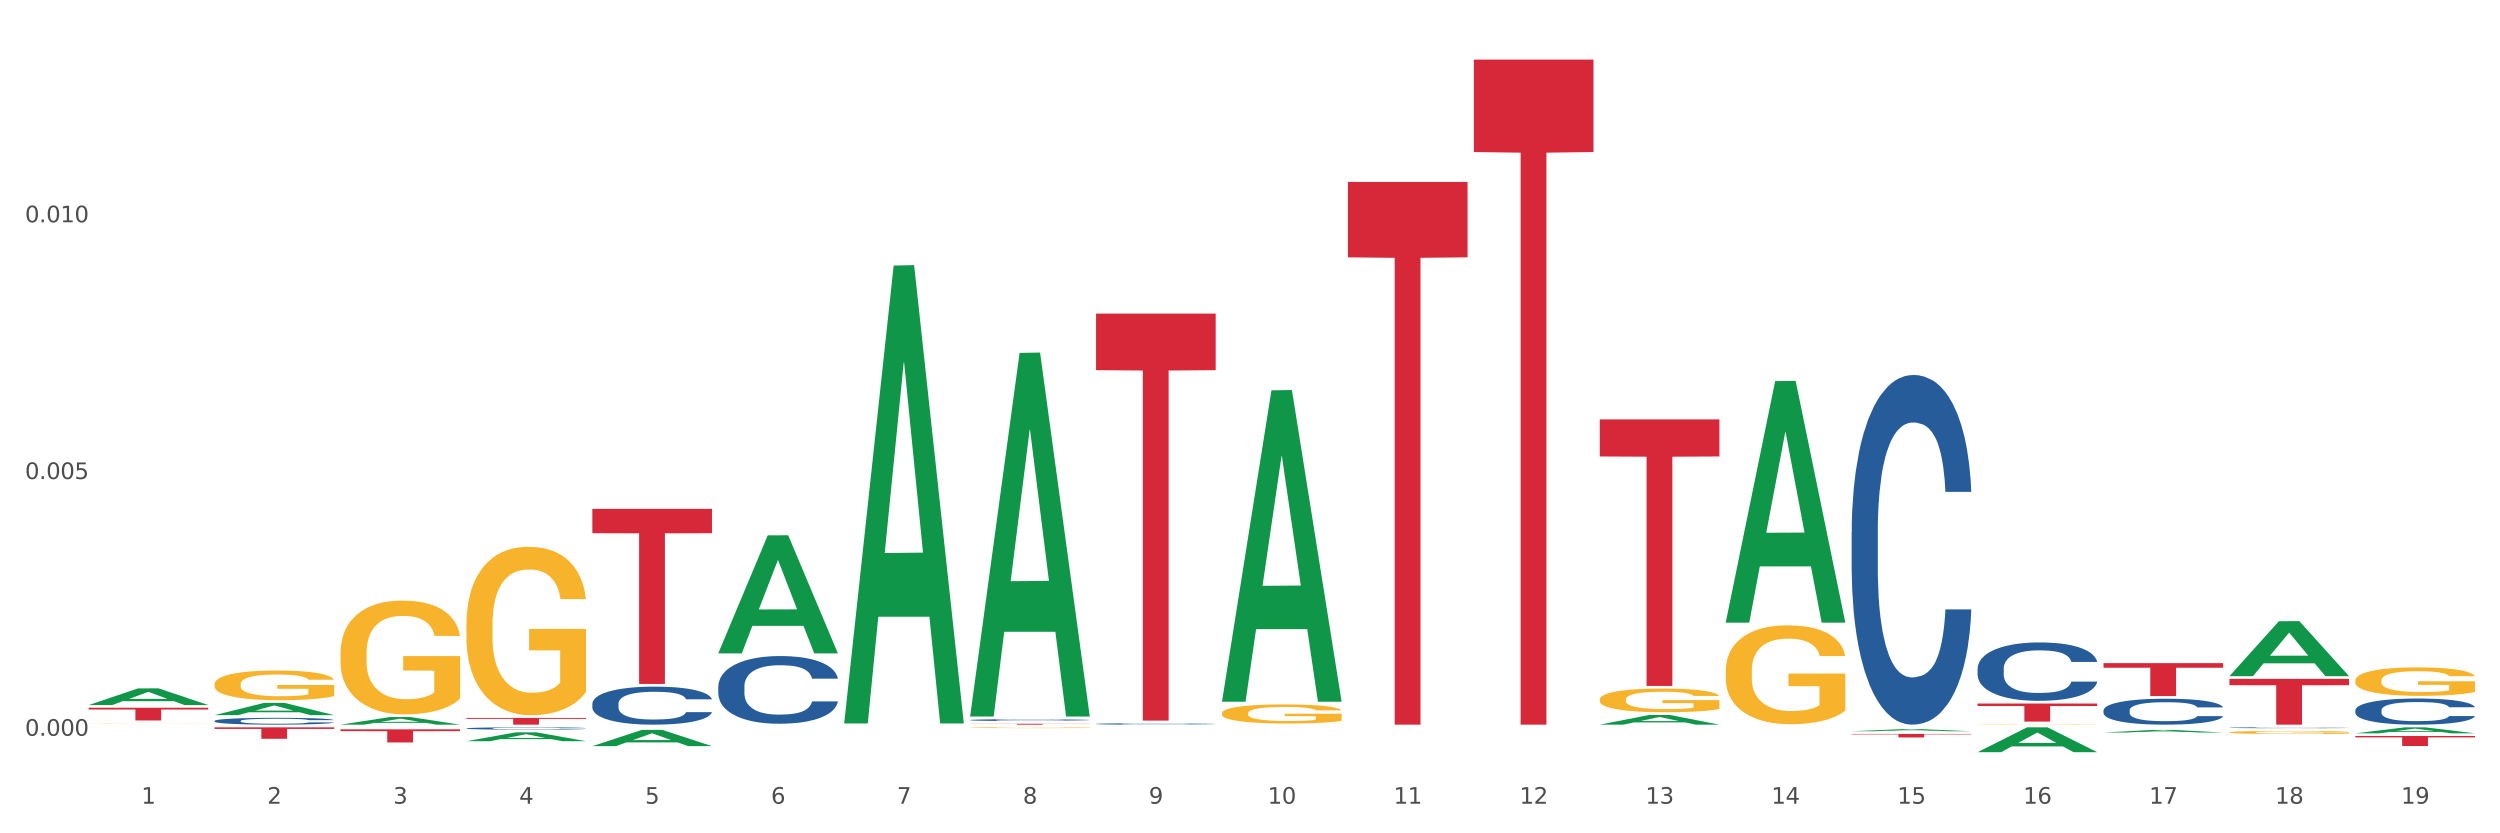
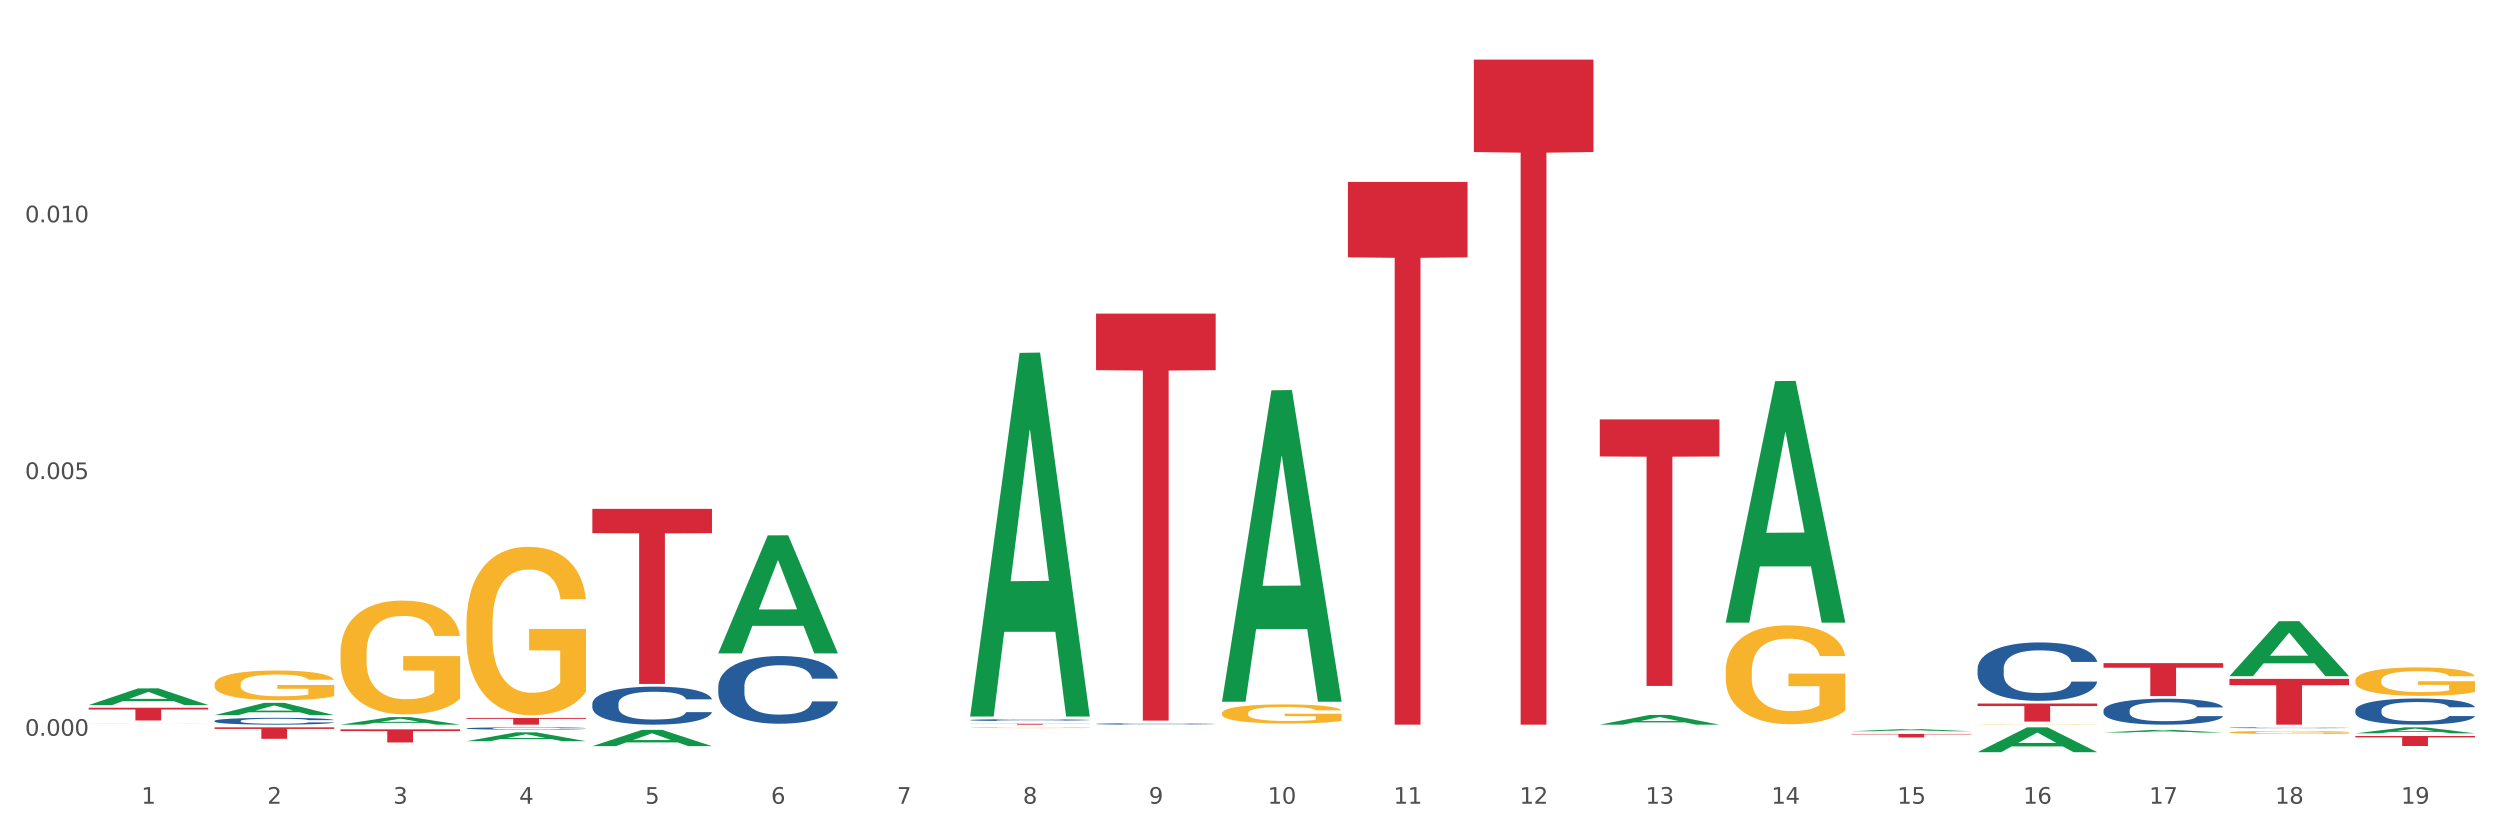
<svg xmlns="http://www.w3.org/2000/svg" xmlns:xlink="http://www.w3.org/1999/xlink" width="1080pt" height="360pt" viewBox="0 0 1080 360" version="1.1">
  <rect x="0" y="0" width="1080" height="360" fill="#333333" stroke="none" />
  <defs>
    <style type="text/css">*{stroke-linejoin: round; stroke-linecap: butt}</style>
  </defs>
  <g id="figure_1">
    <g id="patch_1">
      <path d="M 0 360  L 1080 360  L 1080 0  L 0 0  z " style="fill: #ffffff; stroke: #ffffff; stroke-linejoin: miter" />
    </g>
    <g id="axes_1">
      <g id="matplotlib.axis_1">
        <g id="xtick_1">
          <g id="text_1">
            <g style="fill: #4d4d4d" transform="translate(61.07 347.204) scale(0.096 -0.096)">
              <defs>
                <path id="DejaVuSans-31" d="M 794 531  L 1825 531  L 1825 4091  L 703 3866  L 703 4441  L 1819 4666  L 2450 4666  L 2450 531  L 3481 531  L 3481 0  L 794 0  L 794 531  z " transform="scale(0.016)" />
              </defs>
              <use xlink:href="#DejaVuSans-31" />
            </g>
          </g>
        </g>
        <g id="xtick_2">
          <g id="text_2">
            <g style="fill: #4d4d4d" transform="translate(115.472 347.204) scale(0.096 -0.096)">
              <defs>
                <path id="DejaVuSans-32" d="M 1228 531  L 3431 531  L 3431 0  L 469 0  L 469 531  Q 828 903 1448 1529  Q 2069 2156 2228 2338  Q 2531 2678 2651 2914  Q 2772 3150 2772 3378  Q 2772 3750 2511 3984  Q 2250 4219 1831 4219  Q 1534 4219 1204 4116  Q 875 4013 500 3803  L 500 4441  Q 881 4594 1212 4672  Q 1544 4750 1819 4750  Q 2544 4750 2975 4387  Q 3406 4025 3406 3419  Q 3406 3131 3298 2873  Q 3191 2616 2906 2266  Q 2828 2175 2409 1742  Q 1991 1309 1228 531  z " transform="scale(0.016)" />
              </defs>
              <use xlink:href="#DejaVuSans-32" />
            </g>
          </g>
        </g>
        <g id="xtick_3">
          <g id="text_3">
            <g style="fill: #4d4d4d" transform="translate(169.874 347.204) scale(0.096 -0.096)">
              <defs>
                <path id="DejaVuSans-33" d="M 2597 2516  Q 3050 2419 3304 2112  Q 3559 1806 3559 1356  Q 3559 666 3084 287  Q 2609 -91 1734 -91  Q 1441 -91 1130 -33  Q 819 25 488 141  L 488 750  Q 750 597 1062 519  Q 1375 441 1716 441  Q 2309 441 2620 675  Q 2931 909 2931 1356  Q 2931 1769 2642 2001  Q 2353 2234 1838 2234  L 1294 2234  L 1294 2753  L 1863 2753  Q 2328 2753 2575 2939  Q 2822 3125 2822 3475  Q 2822 3834 2567 4026  Q 2313 4219 1838 4219  Q 1578 4219 1281 4162  Q 984 4106 628 3988  L 628 4550  Q 988 4650 1302 4700  Q 1616 4750 1894 4750  Q 2613 4750 3031 4423  Q 3450 4097 3450 3541  Q 3450 3153 3228 2886  Q 3006 2619 2597 2516  z " transform="scale(0.016)" />
              </defs>
              <use xlink:href="#DejaVuSans-33" />
            </g>
          </g>
        </g>
        <g id="xtick_4">
          <g id="text_4">
            <g style="fill: #4d4d4d" transform="translate(224.276 347.204) scale(0.096 -0.096)">
              <defs>
                <path id="DejaVuSans-34" d="M 2419 4116  L 825 1625  L 2419 1625  L 2419 4116  z M 2253 4666  L 3047 4666  L 3047 1625  L 3713 1625  L 3713 1100  L 3047 1100  L 3047 0  L 2419 0  L 2419 1100  L 313 1100  L 313 1709  L 2253 4666  z " transform="scale(0.016)" />
              </defs>
              <use xlink:href="#DejaVuSans-34" />
            </g>
          </g>
        </g>
        <g id="xtick_5">
          <g id="text_5">
            <g style="fill: #4d4d4d" transform="translate(278.678 347.204) scale(0.096 -0.096)">
              <defs>
                <path id="DejaVuSans-35" d="M 691 4666  L 3169 4666  L 3169 4134  L 1269 4134  L 1269 2991  Q 1406 3038 1543 3061  Q 1681 3084 1819 3084  Q 2600 3084 3056 2656  Q 3513 2228 3513 1497  Q 3513 744 3044 326  Q 2575 -91 1722 -91  Q 1428 -91 1123 -41  Q 819 9 494 109  L 494 744  Q 775 591 1075 516  Q 1375 441 1709 441  Q 2250 441 2565 725  Q 2881 1009 2881 1497  Q 2881 1984 2565 2268  Q 2250 2553 1709 2553  Q 1456 2553 1204 2497  Q 953 2441 691 2322  L 691 4666  z " transform="scale(0.016)" />
              </defs>
              <use xlink:href="#DejaVuSans-35" />
            </g>
          </g>
        </g>
        <g id="xtick_6">
          <g id="text_6">
            <g style="fill: #4d4d4d" transform="translate(333.08 347.204) scale(0.096 -0.096)">
              <defs>
                <path id="DejaVuSans-36" d="M 2113 2584  Q 1688 2584 1439 2293  Q 1191 2003 1191 1497  Q 1191 994 1439 701  Q 1688 409 2113 409  Q 2538 409 2786 701  Q 3034 994 3034 1497  Q 3034 2003 2786 2293  Q 2538 2584 2113 2584  z M 3366 4563  L 3366 3988  Q 3128 4100 2886 4159  Q 2644 4219 2406 4219  Q 1781 4219 1451 3797  Q 1122 3375 1075 2522  Q 1259 2794 1537 2939  Q 1816 3084 2150 3084  Q 2853 3084 3261 2657  Q 3669 2231 3669 1497  Q 3669 778 3244 343  Q 2819 -91 2113 -91  Q 1303 -91 875 529  Q 447 1150 447 2328  Q 447 3434 972 4092  Q 1497 4750 2381 4750  Q 2619 4750 2861 4703  Q 3103 4656 3366 4563  z " transform="scale(0.016)" />
              </defs>
              <use xlink:href="#DejaVuSans-36" />
            </g>
          </g>
        </g>
        <g id="xtick_7">
          <g id="text_7">
            <g style="fill: #4d4d4d" transform="translate(387.482 347.204) scale(0.096 -0.096)">
              <defs>
                <path id="DejaVuSans-37" d="M 525 4666  L 3525 4666  L 3525 4397  L 1831 0  L 1172 0  L 2766 4134  L 525 4134  L 525 4666  z " transform="scale(0.016)" />
              </defs>
              <use xlink:href="#DejaVuSans-37" />
            </g>
          </g>
        </g>
        <g id="xtick_8">
          <g id="text_8">
            <g style="fill: #4d4d4d" transform="translate(441.884 347.204) scale(0.096 -0.096)">
              <defs>
                <path id="DejaVuSans-38" d="M 2034 2216  Q 1584 2216 1326 1975  Q 1069 1734 1069 1313  Q 1069 891 1326 650  Q 1584 409 2034 409  Q 2484 409 2743 651  Q 3003 894 3003 1313  Q 3003 1734 2745 1975  Q 2488 2216 2034 2216  z M 1403 2484  Q 997 2584 770 2862  Q 544 3141 544 3541  Q 544 4100 942 4425  Q 1341 4750 2034 4750  Q 2731 4750 3128 4425  Q 3525 4100 3525 3541  Q 3525 3141 3298 2862  Q 3072 2584 2669 2484  Q 3125 2378 3379 2068  Q 3634 1759 3634 1313  Q 3634 634 3220 271  Q 2806 -91 2034 -91  Q 1263 -91 848 271  Q 434 634 434 1313  Q 434 1759 690 2068  Q 947 2378 1403 2484  z M 1172 3481  Q 1172 3119 1398 2916  Q 1625 2713 2034 2713  Q 2441 2713 2670 2916  Q 2900 3119 2900 3481  Q 2900 3844 2670 4047  Q 2441 4250 2034 4250  Q 1625 4250 1398 4047  Q 1172 3844 1172 3481  z " transform="scale(0.016)" />
              </defs>
              <use xlink:href="#DejaVuSans-38" />
            </g>
          </g>
        </g>
        <g id="xtick_9">
          <g id="text_9">
            <g style="fill: #4d4d4d" transform="translate(496.286 347.204) scale(0.096 -0.096)">
              <defs>
                <path id="DejaVuSans-39" d="M 703 97  L 703 672  Q 941 559 1184 500  Q 1428 441 1663 441  Q 2288 441 2617 861  Q 2947 1281 2994 2138  Q 2813 1869 2534 1725  Q 2256 1581 1919 1581  Q 1219 1581 811 2004  Q 403 2428 403 3163  Q 403 3881 828 4315  Q 1253 4750 1959 4750  Q 2769 4750 3195 4129  Q 3622 3509 3622 2328  Q 3622 1225 3098 567  Q 2575 -91 1691 -91  Q 1453 -91 1209 -44  Q 966 3 703 97  z M 1959 2075  Q 2384 2075 2632 2365  Q 2881 2656 2881 3163  Q 2881 3666 2632 3958  Q 2384 4250 1959 4250  Q 1534 4250 1286 3958  Q 1038 3666 1038 3163  Q 1038 2656 1286 2365  Q 1534 2075 1959 2075  z " transform="scale(0.016)" />
              </defs>
              <use xlink:href="#DejaVuSans-39" />
            </g>
          </g>
        </g>
        <g id="xtick_10">
          <g id="text_10">
            <g style="fill: #4d4d4d" transform="translate(547.634 347.204) scale(0.096 -0.096)">
              <defs>
                <path id="DejaVuSans-30" d="M 2034 4250  Q 1547 4250 1301 3770  Q 1056 3291 1056 2328  Q 1056 1369 1301 889  Q 1547 409 2034 409  Q 2525 409 2770 889  Q 3016 1369 3016 2328  Q 3016 3291 2770 3770  Q 2525 4250 2034 4250  z M 2034 4750  Q 2819 4750 3233 4129  Q 3647 3509 3647 2328  Q 3647 1150 3233 529  Q 2819 -91 2034 -91  Q 1250 -91 836 529  Q 422 1150 422 2328  Q 422 3509 836 4129  Q 1250 4750 2034 4750  z " transform="scale(0.016)" />
              </defs>
              <use xlink:href="#DejaVuSans-31" />
              <use xlink:href="#DejaVuSans-30" transform="translate(63.623 0)" />
            </g>
          </g>
        </g>
        <g id="xtick_11">
          <g id="text_11">
            <g style="fill: #4d4d4d" transform="translate(602.035 347.204) scale(0.096 -0.096)">
              <use xlink:href="#DejaVuSans-31" />
              <use xlink:href="#DejaVuSans-31" transform="translate(63.623 0)" />
            </g>
          </g>
        </g>
        <g id="xtick_12">
          <g id="text_12">
            <g style="fill: #4d4d4d" transform="translate(656.437 347.204) scale(0.096 -0.096)">
              <use xlink:href="#DejaVuSans-31" />
              <use xlink:href="#DejaVuSans-32" transform="translate(63.623 0)" />
            </g>
          </g>
        </g>
        <g id="xtick_13">
          <g id="text_13">
            <g style="fill: #4d4d4d" transform="translate(710.839 347.204) scale(0.096 -0.096)">
              <use xlink:href="#DejaVuSans-31" />
              <use xlink:href="#DejaVuSans-33" transform="translate(63.623 0)" />
            </g>
          </g>
        </g>
        <g id="xtick_14">
          <g id="text_14">
            <g style="fill: #4d4d4d" transform="translate(765.241 347.204) scale(0.096 -0.096)">
              <use xlink:href="#DejaVuSans-31" />
              <use xlink:href="#DejaVuSans-34" transform="translate(63.623 0)" />
            </g>
          </g>
        </g>
        <g id="xtick_15">
          <g id="text_15">
            <g style="fill: #4d4d4d" transform="translate(819.643 347.204) scale(0.096 -0.096)">
              <use xlink:href="#DejaVuSans-31" />
              <use xlink:href="#DejaVuSans-35" transform="translate(63.623 0)" />
            </g>
          </g>
        </g>
        <g id="xtick_16">
          <g id="text_16">
            <g style="fill: #4d4d4d" transform="translate(874.045 347.204) scale(0.096 -0.096)">
              <use xlink:href="#DejaVuSans-31" />
              <use xlink:href="#DejaVuSans-36" transform="translate(63.623 0)" />
            </g>
          </g>
        </g>
        <g id="xtick_17">
          <g id="text_17">
            <g style="fill: #4d4d4d" transform="translate(928.447 347.204) scale(0.096 -0.096)">
              <use xlink:href="#DejaVuSans-31" />
              <use xlink:href="#DejaVuSans-37" transform="translate(63.623 0)" />
            </g>
          </g>
        </g>
        <g id="xtick_18">
          <g id="text_18">
            <g style="fill: #4d4d4d" transform="translate(982.849 347.204) scale(0.096 -0.096)">
              <use xlink:href="#DejaVuSans-31" />
              <use xlink:href="#DejaVuSans-38" transform="translate(63.623 0)" />
            </g>
          </g>
        </g>
        <g id="xtick_19">
          <g id="text_19">
            <g style="fill: #4d4d4d" transform="translate(1037.251 347.204) scale(0.096 -0.096)">
              <use xlink:href="#DejaVuSans-31" />
              <use xlink:href="#DejaVuSans-39" transform="translate(63.623 0)" />
            </g>
          </g>
        </g>
        <g id="xtick_20" />
        <g id="xtick_21" />
        <g id="xtick_22" />
        <g id="xtick_23" />
        <g id="xtick_24" />
        <g id="xtick_25" />
        <g id="xtick_26" />
        <g id="xtick_27" />
        <g id="xtick_28" />
        <g id="xtick_29" />
        <g id="xtick_30" />
        <g id="xtick_31" />
        <g id="xtick_32" />
        <g id="xtick_33" />
        <g id="xtick_34" />
        <g id="xtick_35" />
        <g id="xtick_36" />
        <g id="xtick_37" />
      </g>
      <g id="matplotlib.axis_2">
        <g id="ytick_1">
          <g id="text_20">
            <g style="fill: #4d4d4d" transform="translate(10.8 317.852) scale(0.096 -0.096)">
              <defs>
                <path id="DejaVuSans-2e" d="M 684 794  L 1344 794  L 1344 0  L 684 0  L 684 794  z " transform="scale(0.016)" />
              </defs>
              <use xlink:href="#DejaVuSans-30" />
              <use xlink:href="#DejaVuSans-2e" transform="translate(63.623 0)" />
              <use xlink:href="#DejaVuSans-30" transform="translate(95.41 0)" />
              <use xlink:href="#DejaVuSans-30" transform="translate(159.033 0)" />
              <use xlink:href="#DejaVuSans-30" transform="translate(222.656 0)" />
            </g>
          </g>
        </g>
        <g id="ytick_2">
          <g id="text_21">
            <g style="fill: #4d4d4d" transform="translate(10.8 206.942) scale(0.096 -0.096)">
              <use xlink:href="#DejaVuSans-30" />
              <use xlink:href="#DejaVuSans-2e" transform="translate(63.623 0)" />
              <use xlink:href="#DejaVuSans-30" transform="translate(95.41 0)" />
              <use xlink:href="#DejaVuSans-30" transform="translate(159.033 0)" />
              <use xlink:href="#DejaVuSans-35" transform="translate(222.656 0)" />
            </g>
          </g>
        </g>
        <g id="ytick_3">
          <g id="text_22">
            <g style="fill: #4d4d4d" transform="translate(10.8 96.032) scale(0.096 -0.096)">
              <use xlink:href="#DejaVuSans-30" />
              <use xlink:href="#DejaVuSans-2e" transform="translate(63.623 0)" />
              <use xlink:href="#DejaVuSans-30" transform="translate(95.41 0)" />
              <use xlink:href="#DejaVuSans-31" transform="translate(159.033 0)" />
              <use xlink:href="#DejaVuSans-30" transform="translate(222.656 0)" />
            </g>
          </g>
        </g>
        <g id="ytick_4" />
        <g id="ytick_5" />
        <g id="ytick_6" />
      </g>
      <g id="PolyCollection_1">
        <path d="M 38.283 304.583  L 38.336 304.576  L 59.648 297.378  L 68.493 297.371  L 89.965 304.596  L 79.735 304.596  L 75.1 302.914  L 53.095 302.914  L 52.935 302.941  L 48.46 304.596  L 38.283 304.596  L 38.283 304.583  L 55.865 301.91  L 72.329 301.903  L 64.177 298.911  L 64.071 298.898  L 63.964 298.918  L 55.812 301.903  L 55.865 301.91  L 38.283 304.583  z " clip-path="url(#p43892d0e8c)" style="fill: #109648" />
        <path d="M 92.685 308.936  L 92.738 308.931  L 114.05 303.65  L 122.895 303.645  L 144.367 308.946  L 134.137 308.946  L 129.502 307.711  L 107.497 307.711  L 107.337 307.731  L 102.861 308.946  L 92.685 308.946  L 92.685 308.936  L 110.267 306.975  L 126.731 306.97  L 118.579 304.775  L 118.473 304.765  L 118.366 304.78  L 110.214 306.97  L 110.267 306.975  L 92.685 308.936  z " clip-path="url(#p43892d0e8c)" style="fill: #109648" />
        <path d="M 147.087 313.045  L 147.14 313.041  L 168.452 309.778  L 177.297 309.775  L 198.769 313.051  L 188.539 313.051  L 183.904 312.288  L 161.899 312.288  L 161.739 312.3  L 157.263 313.051  L 147.087 313.051  L 147.087 313.045  L 164.669 311.833  L 181.133 311.829  L 172.981 310.473  L 172.875 310.467  L 172.768 310.476  L 164.616 311.829  L 164.669 311.833  L 147.087 313.045  z " clip-path="url(#p43892d0e8c)" style="fill: #109648" />
        <path d="M 745.508 268.805  L 745.562 268.707  L 766.874 164.638  L 775.718 164.54  L 797.19 269.001  L 786.96 269.001  L 782.325 244.676  L 760.32 244.676  L 760.16 245.068  L 755.685 269.001  L 745.508 269.001  L 745.508 268.805  L 763.091 230.159  L 779.554 230.061  L 771.403 186.805  L 771.296 186.609  L 771.189 186.903  L 763.038 230.061  L 763.091 230.159  L 745.508 268.805  z " clip-path="url(#p43892d0e8c)" style="fill: #109648" />
        <path d="M 963.116 316.373  L 963.177 316.371  L 963.177 316.327  L 963.299 316.289  L 963.909 316.196  L 964.825 316.119  L 965.496 316.079  L 966.167 316.045  L 966.96 316.012  L 967.937 315.977  L 969.706 315.927  L 970.804 315.901  L 972.147 315.874  L 974.587 315.834  L 976.357 315.812  L 978.188 315.793  L 981.177 315.771  L 983.13 315.761  L 985.205 315.754  L 987.706 315.749  L 989.598 315.748  L 993.747 315.751  L 997.286 315.763  L 998.995 315.771  L 1001.191 315.786  L 1002.35 315.796  L 1004.242 315.816  L 1006.195 315.842  L 1007.537 315.864  L 1009.551 315.906  L 1011.076 315.948  L 1012.479 316  L 1013.212 316.036  L 1013.761 316.069  L 1014.249 316.107  L 1014.737 316.168  L 1003.754 316.168  L 1003.327 316.124  L 1002.656 316.084  L 1001.679 316.044  L 1000.825 316.019  L 999.361 315.989  L 998.018 315.969  L 996.615 315.954  L 994.906 315.942  L 993.564 315.935  L 991.672 315.931  L 987.95 315.932  L 985.449 315.942  L 983.74 315.954  L 982.642 315.965  L 981.666 315.977  L 980.567 315.995  L 979.286 316.021  L 978.371 316.044  L 977.455 316.074  L 976.723 316.103  L 976.052 316.138  L 975.503 316.175  L 975.076 316.213  L 974.71 316.26  L 974.404 316.338  L 974.404 316.507  L 974.526 316.545  L 974.832 316.596  L 975.198 316.634  L 975.808 316.68  L 976.357 316.711  L 977.394 316.755  L 978.554 316.792  L 979.469 316.816  L 980.384 316.836  L 981.971 316.863  L 983.74 316.885  L 985.266 316.899  L 987.34 316.911  L 988.744 316.916  L 989.964 316.918  L 992.954 316.918  L 995.089 316.915  L 997.469 316.906  L 999.3 316.895  L 1000.825 316.881  L 1002.534 316.859  L 1003.632 316.838  L 1003.632 316.58  L 990.208 316.579  L 990.208 316.407  L 1014.798 316.407  L 1014.798 316.911  L 1013.761 316.937  L 1012.601 316.96  L 1011.381 316.981  L 1009.551 317.007  L 1007.354 317.032  L 1005.401 317.049  L 1003.327 317.064  L 1000.886 317.078  L 997.713 317.09  L 995.761 317.095  L 993.32 317.099  L 990.452 317.1  L 987.95 317.097  L 985.51 317.091  L 982.947 317.08  L 980.445 317.064  L 978.554 317.048  L 976.662 317.028  L 974.649 317.002  L 973.062 316.978  L 971.842 316.955  L 970.499 316.927  L 969.035 316.89  L 967.937 316.857  L 966.96 316.822  L 965.923 316.778  L 965.191 316.739  L 964.459 316.691  L 964.031 316.655  L 963.543 316.6  L 963.177 316.522  L 963.116 316.373  z " clip-path="url(#p43892d0e8c)" style="fill: #f7b32b" />
        <path d="M 1017.518 293.996  L 1017.579 293.984  L 1017.579 293.58  L 1017.701 293.232  L 1018.311 292.39  L 1019.227 291.694  L 1019.898 291.323  L 1020.569 291.02  L 1021.362 290.717  L 1022.339 290.403  L 1024.108 289.942  L 1025.206 289.706  L 1026.549 289.459  L 1028.989 289.1  L 1030.759 288.898  L 1032.589 288.73  L 1035.579 288.527  L 1037.532 288.438  L 1039.606 288.37  L 1042.108 288.325  L 1044 288.314  L 1048.149 288.348  L 1051.688 288.449  L 1053.396 288.527  L 1055.593 288.662  L 1056.752 288.752  L 1058.644 288.932  L 1060.597 289.167  L 1061.939 289.37  L 1063.952 289.751  L 1065.478 290.133  L 1066.881 290.605  L 1067.614 290.93  L 1068.163 291.233  L 1068.651 291.582  L 1069.139 292.132  L 1058.156 292.132  L 1057.729 291.739  L 1057.058 291.368  L 1056.081 291.009  L 1055.227 290.784  L 1053.763 290.504  L 1052.42 290.324  L 1051.017 290.189  L 1049.308 290.077  L 1047.966 290.021  L 1046.074 289.976  L 1042.352 289.987  L 1039.851 290.077  L 1038.142 290.189  L 1037.044 290.29  L 1036.067 290.403  L 1034.969 290.56  L 1033.688 290.796  L 1032.773 291.009  L 1031.857 291.278  L 1031.125 291.548  L 1030.454 291.862  L 1029.905 292.199  L 1029.478 292.547  L 1029.111 292.974  L 1028.806 293.681  L 1028.806 295.22  L 1028.928 295.568  L 1029.234 296.028  L 1029.6 296.376  L 1030.21 296.791  L 1030.759 297.072  L 1031.796 297.476  L 1032.956 297.813  L 1033.871 298.027  L 1034.786 298.206  L 1036.373 298.453  L 1038.142 298.655  L 1039.668 298.779  L 1041.742 298.891  L 1043.146 298.936  L 1044.366 298.959  L 1047.356 298.959  L 1049.491 298.925  L 1051.871 298.846  L 1053.702 298.745  L 1055.227 298.622  L 1056.935 298.42  L 1058.034 298.229  L 1058.034 295.882  L 1044.61 295.871  L 1044.61 294.31  L 1069.2 294.31  L 1069.2 298.891  L 1068.163 299.127  L 1067.003 299.34  L 1065.783 299.531  L 1063.952 299.767  L 1061.756 299.992  L 1059.803 300.149  L 1057.729 300.284  L 1055.288 300.407  L 1052.115 300.519  L 1050.163 300.564  L 1047.722 300.598  L 1044.854 300.609  L 1042.352 300.587  L 1039.912 300.531  L 1037.349 300.429  L 1034.847 300.284  L 1032.956 300.138  L 1031.064 299.958  L 1029.05 299.722  L 1027.464 299.498  L 1026.244 299.295  L 1024.901 299.037  L 1023.437 298.7  L 1022.339 298.397  L 1021.362 298.083  L 1020.325 297.679  L 1019.593 297.33  L 1018.861 296.893  L 1018.433 296.567  L 1017.945 296.062  L 1017.579 295.354  L 1017.518 293.996  z " clip-path="url(#p43892d0e8c)" style="fill: #f7b32b" />
        <path d="M 92.685 311.425  L 92.746 311.423  L 92.746 311.347  L 92.929 311.245  L 93.601 311.056  L 94.457 310.913  L 95.923 310.746  L 96.717 310.676  L 97.755 310.598  L 99.894 310.471  L 102.337 310.364  L 104.048 310.304  L 105.331 310.266  L 108.202 310.199  L 109.851 310.169  L 111.562 310.145  L 113.028 310.129  L 115.471 310.11  L 117.426 310.102  L 119.687 310.099  L 121.58 310.102  L 124.085 310.113  L 127.75 310.145  L 129.155 310.164  L 131.049 310.196  L 133.004 310.24  L 134.592 310.283  L 136.425 310.345  L 138.319 310.426  L 140.152 310.528  L 141.435 310.622  L 142.473 310.722  L 143.389 310.843  L 144.061 310.975  L 144.367 311.086  L 133.187 311.086  L 132.882 310.986  L 132.271 310.878  L 131.66 310.806  L 130.988 310.746  L 129.95 310.679  L 129.033 310.636  L 127.506 310.585  L 126.101 310.552  L 124.94 310.533  L 123.535 310.517  L 120.542 310.501  L 118.404 310.501  L 117.06 310.506  L 115.41 310.52  L 114.005 310.539  L 112.356 310.571  L 111.073 310.606  L 109.79 310.652  L 109.057 310.684  L 107.957 310.744  L 107.224 310.792  L 106.247 310.876  L 105.697 310.935  L 104.72 311.089  L 104.292 311.202  L 104.109 311.28  L 103.987 311.366  L 103.987 311.787  L 104.353 311.975  L 104.659 312.056  L 105.147 312.148  L 106.064 312.266  L 107.408 312.382  L 108.813 312.466  L 109.973 312.517  L 111.073 312.555  L 112.173 312.584  L 113.517 312.611  L 114.616 312.628  L 116.266 312.644  L 118.22 312.652  L 119.748 312.652  L 122.863 312.638  L 124.268 312.625  L 125.612 312.606  L 127.078 312.576  L 128.239 312.544  L 128.911 312.52  L 130.011 312.469  L 130.866 312.415  L 131.599 312.353  L 132.088 312.299  L 132.638 312.218  L 133.065 312.126  L 133.187 312.078  L 144.367 312.078  L 144.122 312.175  L 143.695 312.269  L 142.84 312.396  L 142.168 312.469  L 141.129 312.557  L 140.029 312.633  L 138.502 312.717  L 137.097 312.779  L 135.631 312.832  L 134.043 312.881  L 131.171 312.948  L 130.133 312.967  L 127.934 313  L 126.223 313.018  L 123.719 313.037  L 121.153 313.048  L 118.465 313.051  L 116.082 313.045  L 113.455 313.029  L 111.806 313.013  L 109.973 312.989  L 107.835 312.951  L 105.819 312.905  L 103.925 312.851  L 102.154 312.789  L 100.504 312.719  L 98.366 312.603  L 96.778 312.49  L 95.617 312.385  L 94.823 312.296  L 94.029 312.183  L 93.601 312.105  L 92.929 311.916  L 92.685 311.741  L 92.685 311.425  z " clip-path="url(#p43892d0e8c)" style="fill: #255c99" />
        <path d="M 854.312 312.961  L 854.373 312.961  L 854.373 312.955  L 854.495 312.951  L 855.106 312.939  L 856.021 312.93  L 856.692 312.925  L 857.363 312.921  L 858.156 312.916  L 859.133 312.912  L 860.902 312.906  L 862 312.903  L 863.343 312.899  L 865.784 312.895  L 867.553 312.892  L 869.384 312.889  L 872.373 312.887  L 874.326 312.886  L 876.401 312.885  L 878.902 312.884  L 880.794 312.884  L 884.943 312.884  L 888.482 312.886  L 890.191 312.887  L 892.387 312.889  L 893.547 312.89  L 895.438 312.892  L 897.391 312.895  L 898.733 312.898  L 900.747 312.903  L 902.272 312.909  L 903.675 312.915  L 904.408 312.919  L 904.957 312.923  L 905.445 312.928  L 905.933 312.936  L 894.95 312.936  L 894.523 312.93  L 893.852 312.925  L 892.875 312.92  L 892.021 312.917  L 890.557 312.914  L 889.214 312.911  L 887.811 312.909  L 886.102 312.908  L 884.76 312.907  L 882.868 312.906  L 879.146 312.907  L 876.645 312.908  L 874.936 312.909  L 873.838 312.911  L 872.862 312.912  L 871.763 312.914  L 870.482 312.918  L 869.567 312.92  L 868.651 312.924  L 867.919 312.928  L 867.248 312.932  L 866.699 312.937  L 866.272 312.941  L 865.906 312.947  L 865.601 312.957  L 865.601 312.978  L 865.723 312.982  L 866.028 312.989  L 866.394 312.993  L 867.004 312.999  L 867.553 313.003  L 868.59 313.008  L 869.75 313.013  L 870.665 313.016  L 871.58 313.018  L 873.167 313.021  L 874.936 313.024  L 876.462 313.026  L 878.536 313.027  L 879.94 313.028  L 881.16 313.028  L 884.15 313.028  L 886.285 313.028  L 888.665 313.027  L 890.496 313.025  L 892.021 313.024  L 893.73 313.021  L 894.828 313.018  L 894.828 312.987  L 881.404 312.986  L 881.404 312.965  L 905.994 312.965  L 905.994 313.027  L 904.957 313.031  L 903.798 313.034  L 902.577 313.036  L 900.747 313.039  L 898.55 313.042  L 896.597 313.044  L 894.523 313.046  L 892.082 313.048  L 888.909 313.05  L 886.957 313.05  L 884.516 313.051  L 881.648 313.051  L 879.146 313.05  L 876.706 313.05  L 874.143 313.048  L 871.641 313.046  L 869.75 313.044  L 867.858 313.042  L 865.845 313.039  L 864.258 313.036  L 863.038 313.033  L 861.695 313.029  L 860.231 313.025  L 859.133 313.021  L 858.156 313.016  L 857.119 313.011  L 856.387 313.006  L 855.655 313  L 855.228 312.996  L 854.739 312.989  L 854.373 312.979  L 854.312 312.961  z " clip-path="url(#p43892d0e8c)" style="fill: #f7b32b" />
        <path d="M 799.91 315.899  L 799.964 315.898  L 821.276 314.993  L 830.12 314.992  L 851.592 315.901  L 841.362 315.901  L 836.727 315.689  L 814.722 315.689  L 814.562 315.693  L 810.087 315.901  L 799.91 315.901  L 799.91 315.899  L 817.493 315.563  L 833.956 315.562  L 825.805 315.186  L 825.698 315.184  L 825.591 315.187  L 817.44 315.562  L 817.493 315.563  L 799.91 315.899  z " clip-path="url(#p43892d0e8c)" style="fill: #109648" />
        <path d="M 691.106 313.043  L 691.16 313.039  L 712.472 308.864  L 721.316 308.86  L 742.788 313.051  L 732.558 313.051  L 727.923 312.075  L 705.918 312.075  L 705.759 312.091  L 701.283 313.051  L 691.106 313.051  L 691.106 313.043  L 708.689 311.492  L 725.153 311.488  L 717.001 309.753  L 716.894 309.745  L 716.788 309.757  L 708.636 311.488  L 708.689 311.492  L 691.106 313.043  z " clip-path="url(#p43892d0e8c)" style="fill: #109648" />
-         <path d="M 799.91 229.867  L 799.971 229.729  L 799.971 225.866  L 800.155 220.624  L 800.827 210.968  L 801.682 203.657  L 803.148 195.104  L 803.942 191.517  L 804.981 187.516  L 807.119 181.033  L 809.563 175.515  L 811.273 172.48  L 812.556 170.549  L 815.427 167.1  L 817.077 165.582  L 818.787 164.341  L 820.253 163.513  L 822.697 162.547  L 824.652 162.134  L 826.912 161.996  L 828.806 162.134  L 831.31 162.685  L 834.976 164.341  L 836.381 165.306  L 838.275 166.962  L 840.23 169.169  L 841.818 171.376  L 843.651 174.549  L 845.544 178.688  L 847.377 183.93  L 848.66 188.758  L 849.698 193.862  L 850.615 200.07  L 851.287 206.829  L 851.592 212.485  L 840.413 212.485  L 840.107 207.381  L 839.496 201.863  L 838.886 198.139  L 838.214 195.104  L 837.175 191.655  L 836.259 189.448  L 834.731 186.827  L 833.326 185.171  L 832.166 184.206  L 830.761 183.378  L 827.767 182.55  L 825.629 182.55  L 824.285 182.826  L 822.636 183.516  L 821.231 184.481  L 819.581 186.137  L 818.298 187.93  L 817.015 190.275  L 816.282 191.931  L 815.183 194.966  L 814.45 197.449  L 813.472 201.725  L 812.922 204.76  L 811.945 212.623  L 811.517 218.417  L 811.334 222.418  L 811.212 226.832  L 811.212 248.352  L 811.578 258.009  L 811.884 262.147  L 812.373 266.838  L 813.289 272.907  L 814.633 278.839  L 816.038 283.116  L 817.199 285.737  L 818.298 287.668  L 819.398 289.185  L 820.742 290.565  L 821.842 291.393  L 823.491 292.22  L 825.446 292.634  L 826.973 292.634  L 830.089 291.944  L 831.494 291.255  L 832.838 290.289  L 834.304 288.772  L 835.465 287.116  L 836.137 285.875  L 837.236 283.254  L 838.091 280.495  L 838.824 277.322  L 839.313 274.563  L 839.863 270.424  L 840.291 265.734  L 840.413 263.251  L 851.592 263.251  L 851.348 268.217  L 850.92 273.045  L 850.065 279.529  L 849.393 283.254  L 848.354 287.806  L 847.255 291.669  L 845.728 295.945  L 844.323 299.118  L 842.856 301.877  L 841.268 304.36  L 838.397 307.809  L 837.358 308.774  L 835.159 310.43  L 833.449 311.395  L 830.944 312.361  L 828.378 312.913  L 825.69 313.051  L 823.308 312.775  L 820.681 311.947  L 819.031 311.119  L 817.199 309.878  L 815.061 307.947  L 813.045 305.601  L 811.151 302.842  L 809.379 299.67  L 807.73 296.083  L 805.592 290.151  L 804.003 284.357  L 802.843 278.977  L 802.048 274.425  L 801.254 268.631  L 800.827 264.63  L 800.155 254.974  L 799.91 246.007  L 799.91 229.867  z " clip-path="url(#p43892d0e8c)" style="fill: #255c99" />
        <path d="M 473.499 312.724  L 473.56 312.724  L 473.56 312.709  L 473.743 312.688  L 474.415 312.65  L 475.27 312.621  L 476.736 312.588  L 477.531 312.574  L 478.569 312.558  L 480.707 312.533  L 483.151 312.511  L 484.861 312.499  L 486.144 312.492  L 489.015 312.478  L 490.665 312.472  L 492.375 312.467  L 493.841 312.464  L 496.285 312.46  L 498.24 312.458  L 500.5 312.458  L 502.394 312.458  L 504.899 312.461  L 508.564 312.467  L 509.969 312.471  L 511.863 312.477  L 513.818 312.486  L 515.406 312.495  L 517.239 312.507  L 519.133 312.523  L 520.965 312.544  L 522.248 312.563  L 523.287 312.583  L 524.203 312.607  L 524.875 312.634  L 525.18 312.656  L 514.001 312.656  L 513.696 312.636  L 513.085 312.614  L 512.474 312.6  L 511.802 312.588  L 510.763 312.574  L 509.847 312.566  L 508.32 312.555  L 506.915 312.549  L 505.754 312.545  L 504.349 312.542  L 501.356 312.539  L 499.217 312.539  L 497.873 312.54  L 496.224 312.542  L 494.819 312.546  L 493.169 312.553  L 491.887 312.56  L 490.604 312.569  L 489.871 312.575  L 488.771 312.587  L 488.038 312.597  L 487.061 312.614  L 486.511 312.626  L 485.533 312.657  L 485.106 312.679  L 484.922 312.695  L 484.8 312.712  L 484.8 312.797  L 485.167 312.835  L 485.472 312.851  L 485.961 312.869  L 486.877 312.893  L 488.221 312.916  L 489.626 312.933  L 490.787 312.944  L 491.887 312.951  L 492.986 312.957  L 494.33 312.962  L 495.43 312.966  L 497.079 312.969  L 499.034 312.971  L 500.561 312.971  L 503.677 312.968  L 505.082 312.965  L 506.426 312.961  L 507.892 312.955  L 509.053 312.949  L 509.725 312.944  L 510.824 312.934  L 511.68 312.923  L 512.413 312.911  L 512.901 312.9  L 513.451 312.883  L 513.879 312.865  L 514.001 312.855  L 525.18 312.855  L 524.936 312.875  L 524.508 312.894  L 523.653 312.919  L 522.981 312.934  L 521.943 312.952  L 520.843 312.967  L 519.316 312.984  L 517.911 312.996  L 516.445 313.007  L 514.856 313.017  L 511.985 313.03  L 510.947 313.034  L 508.747 313.04  L 507.037 313.044  L 504.532 313.048  L 501.966 313.05  L 499.278 313.051  L 496.896 313.05  L 494.269 313.046  L 492.62 313.043  L 490.787 313.038  L 488.649 313.031  L 486.633 313.021  L 484.739 313.011  L 482.968 312.998  L 481.318 312.984  L 479.18 312.961  L 477.592 312.938  L 476.431 312.917  L 475.637 312.899  L 474.843 312.876  L 474.415 312.861  L 473.743 312.823  L 473.499 312.788  L 473.499 312.724  z " clip-path="url(#p43892d0e8c)" style="fill: #255c99" />
        <path d="M 419.097 311.051  L 419.158 311.05  L 419.158 311.03  L 419.341 311.002  L 420.013 310.951  L 420.868 310.913  L 422.334 310.868  L 423.129 310.849  L 424.167 310.828  L 426.305 310.793  L 428.749 310.764  L 430.459 310.748  L 431.742 310.738  L 434.613 310.72  L 436.263 310.712  L 437.973 310.706  L 439.44 310.701  L 441.883 310.696  L 443.838 310.694  L 446.098 310.693  L 447.992 310.694  L 450.497 310.697  L 454.162 310.706  L 455.567 310.711  L 457.461 310.719  L 459.416 310.731  L 461.004 310.743  L 462.837 310.759  L 464.731 310.781  L 466.563 310.809  L 467.846 310.834  L 468.885 310.861  L 469.801 310.894  L 470.473 310.929  L 470.779 310.959  L 459.599 310.959  L 459.294 310.932  L 458.683 310.903  L 458.072 310.883  L 457.4 310.868  L 456.361 310.849  L 455.445 310.838  L 453.918 310.824  L 452.513 310.815  L 451.352 310.81  L 449.947 310.806  L 446.954 310.801  L 444.815 310.801  L 443.471 310.803  L 441.822 310.806  L 440.417 310.812  L 438.768 310.82  L 437.485 310.83  L 436.202 310.842  L 435.469 310.851  L 434.369 310.867  L 433.636 310.88  L 432.659 310.902  L 432.109 310.918  L 431.131 310.96  L 430.704 310.99  L 430.52 311.011  L 430.398 311.035  L 430.398 311.148  L 430.765 311.199  L 431.07 311.221  L 431.559 311.245  L 432.475 311.277  L 433.819 311.308  L 435.224 311.331  L 436.385 311.345  L 437.485 311.355  L 438.584 311.363  L 439.928 311.37  L 441.028 311.375  L 442.677 311.379  L 444.632 311.381  L 446.159 311.381  L 449.275 311.377  L 450.68 311.374  L 452.024 311.369  L 453.49 311.361  L 454.651 311.352  L 455.323 311.346  L 456.422 311.332  L 457.278 311.317  L 458.011 311.3  L 458.5 311.286  L 459.049 311.264  L 459.477 311.239  L 459.599 311.226  L 470.779 311.226  L 470.534 311.253  L 470.107 311.278  L 469.251 311.312  L 468.579 311.332  L 467.541 311.356  L 466.441 311.376  L 464.914 311.399  L 463.509 311.415  L 462.043 311.43  L 460.454 311.443  L 457.583 311.461  L 456.545 311.466  L 454.345 311.475  L 452.635 311.48  L 450.13 311.485  L 447.564 311.488  L 444.877 311.489  L 442.494 311.487  L 439.867 311.483  L 438.218 311.478  L 436.385 311.472  L 434.247 311.462  L 432.231 311.449  L 430.337 311.435  L 428.566 311.418  L 426.916 311.399  L 424.778 311.368  L 423.19 311.338  L 422.029 311.309  L 421.235 311.285  L 420.441 311.255  L 420.013 311.234  L 419.341 311.183  L 419.097 311.136  L 419.097 311.051  z " clip-path="url(#p43892d0e8c)" style="fill: #255c99" />
        <path d="M 310.293 296.552  L 310.354 296.525  L 310.354 295.777  L 310.537 294.763  L 311.209 292.893  L 312.064 291.478  L 313.531 289.822  L 314.325 289.128  L 315.363 288.353  L 317.501 287.098  L 319.945 286.03  L 321.655 285.442  L 322.938 285.069  L 325.81 284.401  L 327.459 284.107  L 329.169 283.867  L 330.636 283.707  L 333.079 283.52  L 335.034 283.44  L 337.294 283.413  L 339.188 283.44  L 341.693 283.546  L 345.358 283.867  L 346.763 284.054  L 348.657 284.374  L 350.612 284.802  L 352.2 285.229  L 354.033 285.843  L 355.927 286.644  L 357.759 287.659  L 359.042 288.594  L 360.081 289.582  L 360.997 290.783  L 361.669 292.092  L 361.975 293.187  L 350.795 293.187  L 350.49 292.199  L 349.879 291.131  L 349.268 290.41  L 348.596 289.822  L 347.557 289.154  L 346.641 288.727  L 345.114 288.22  L 343.709 287.899  L 342.548 287.712  L 341.143 287.552  L 338.15 287.392  L 336.012 287.392  L 334.668 287.445  L 333.018 287.579  L 331.613 287.766  L 329.964 288.086  L 328.681 288.433  L 327.398 288.887  L 326.665 289.208  L 325.565 289.795  L 324.832 290.276  L 323.855 291.104  L 323.305 291.691  L 322.327 293.214  L 321.9 294.335  L 321.717 295.11  L 321.594 295.964  L 321.594 300.13  L 321.961 302  L 322.266 302.801  L 322.755 303.709  L 323.671 304.884  L 325.015 306.032  L 326.42 306.86  L 327.581 307.367  L 328.681 307.741  L 329.78 308.035  L 331.124 308.302  L 332.224 308.462  L 333.873 308.623  L 335.828 308.703  L 337.355 308.703  L 340.471 308.569  L 341.876 308.436  L 343.22 308.249  L 344.686 307.955  L 345.847 307.634  L 346.519 307.394  L 347.619 306.887  L 348.474 306.353  L 349.207 305.738  L 349.696 305.204  L 350.245 304.403  L 350.673 303.495  L 350.795 303.014  L 361.975 303.014  L 361.73 303.976  L 361.303 304.911  L 360.447 306.166  L 359.775 306.887  L 358.737 307.768  L 357.637 308.516  L 356.11 309.344  L 354.705 309.958  L 353.239 310.492  L 351.65 310.973  L 348.779 311.64  L 347.741 311.827  L 345.541 312.148  L 343.831 312.335  L 341.326 312.522  L 338.761 312.628  L 336.073 312.655  L 333.69 312.602  L 331.063 312.441  L 329.414 312.281  L 327.581 312.041  L 325.443 311.667  L 323.427 311.213  L 321.533 310.679  L 319.762 310.065  L 318.112 309.37  L 315.974 308.222  L 314.386 307.1  L 313.225 306.059  L 312.431 305.178  L 311.637 304.056  L 311.209 303.282  L 310.537 301.412  L 310.293 299.676  L 310.293 296.552  z " clip-path="url(#p43892d0e8c)" style="fill: #255c99" />
        <path d="M 255.891 304.005  L 255.952 303.99  L 255.952 303.57  L 256.135 303  L 256.807 301.95  L 257.662 301.155  L 259.129 300.225  L 259.923 299.835  L 260.961 299.4  L 263.099 298.695  L 265.543 298.095  L 267.253 297.765  L 268.536 297.555  L 271.408 297.18  L 273.057 297.015  L 274.768 296.88  L 276.234 296.79  L 278.677 296.685  L 280.632 296.64  L 282.892 296.625  L 284.786 296.64  L 287.291 296.7  L 290.956 296.88  L 292.361 296.985  L 294.255 297.165  L 296.21 297.405  L 297.798 297.645  L 299.631 297.99  L 301.525 298.44  L 303.357 299.01  L 304.64 299.535  L 305.679 300.09  L 306.595 300.765  L 307.267 301.5  L 307.573 302.115  L 296.393 302.115  L 296.088 301.56  L 295.477 300.96  L 294.866 300.555  L 294.194 300.225  L 293.156 299.85  L 292.239 299.61  L 290.712 299.325  L 289.307 299.145  L 288.146 299.04  L 286.741 298.95  L 283.748 298.86  L 281.61 298.86  L 280.266 298.89  L 278.616 298.965  L 277.211 299.07  L 275.562 299.25  L 274.279 299.445  L 272.996 299.7  L 272.263 299.88  L 271.163 300.21  L 270.43 300.48  L 269.453 300.945  L 268.903 301.275  L 267.925 302.13  L 267.498 302.76  L 267.315 303.195  L 267.192 303.675  L 267.192 306.015  L 267.559 307.065  L 267.864 307.515  L 268.353 308.025  L 269.269 308.685  L 270.613 309.331  L 272.018 309.796  L 273.179 310.081  L 274.279 310.291  L 275.378 310.456  L 276.722 310.606  L 277.822 310.696  L 279.471 310.786  L 281.426 310.831  L 282.954 310.831  L 286.069 310.756  L 287.474 310.681  L 288.818 310.576  L 290.284 310.411  L 291.445 310.231  L 292.117 310.096  L 293.217 309.811  L 294.072 309.511  L 294.805 309.165  L 295.294 308.865  L 295.843 308.415  L 296.271 307.905  L 296.393 307.635  L 307.573 307.635  L 307.328 308.175  L 306.901 308.7  L 306.045 309.406  L 305.373 309.811  L 304.335 310.306  L 303.235 310.726  L 301.708 311.191  L 300.303 311.536  L 298.837 311.836  L 297.249 312.106  L 294.377 312.481  L 293.339 312.586  L 291.14 312.766  L 289.429 312.871  L 286.924 312.976  L 284.359 313.036  L 281.671 313.051  L 279.288 313.021  L 276.661 312.931  L 275.012 312.841  L 273.179 312.706  L 271.041 312.496  L 269.025 312.241  L 267.131 311.941  L 265.36 311.596  L 263.71 311.206  L 261.572 310.561  L 259.984 309.931  L 258.823 309.346  L 258.029 308.85  L 257.235 308.22  L 256.807 307.785  L 256.135 306.735  L 255.891 305.76  L 255.891 304.005  z " clip-path="url(#p43892d0e8c)" style="fill: #255c99" />
        <path d="M 201.489 314.658  L 201.55 314.657  L 201.55 314.631  L 201.733 314.596  L 202.405 314.531  L 203.26 314.483  L 204.727 314.425  L 205.521 314.402  L 206.559 314.375  L 208.697 314.332  L 211.141 314.295  L 212.852 314.274  L 214.134 314.262  L 217.006 314.239  L 218.655 314.228  L 220.366 314.22  L 221.832 314.215  L 224.275 314.208  L 226.23 314.205  L 228.49 314.205  L 230.384 314.205  L 232.889 314.209  L 236.554 314.22  L 237.959 314.227  L 239.853 314.238  L 241.808 314.252  L 243.396 314.267  L 245.229 314.288  L 247.123 314.316  L 248.956 314.351  L 250.238 314.383  L 251.277 314.417  L 252.193 314.459  L 252.865 314.504  L 253.171 314.541  L 241.991 314.541  L 241.686 314.507  L 241.075 314.471  L 240.464 314.446  L 239.792 314.425  L 238.754 314.402  L 237.837 314.388  L 236.31 314.37  L 234.905 314.359  L 233.744 314.353  L 232.339 314.347  L 229.346 314.342  L 227.208 314.342  L 225.864 314.344  L 224.214 314.348  L 222.809 314.355  L 221.16 314.366  L 219.877 314.378  L 218.594 314.393  L 217.861 314.404  L 216.761 314.425  L 216.028 314.441  L 215.051 314.47  L 214.501 314.49  L 213.524 314.542  L 213.096 314.581  L 212.913 314.608  L 212.79 314.637  L 212.79 314.781  L 213.157 314.845  L 213.462 314.873  L 213.951 314.904  L 214.867 314.945  L 216.211 314.984  L 217.617 315.013  L 218.777 315.03  L 219.877 315.043  L 220.976 315.053  L 222.32 315.063  L 223.42 315.068  L 225.069 315.074  L 227.024 315.076  L 228.552 315.076  L 231.667 315.072  L 233.072 315.067  L 234.416 315.061  L 235.882 315.051  L 237.043 315.04  L 237.715 315.031  L 238.815 315.014  L 239.67 314.995  L 240.403 314.974  L 240.892 314.956  L 241.441 314.928  L 241.869 314.897  L 241.991 314.88  L 253.171 314.88  L 252.926 314.913  L 252.499 314.946  L 251.643 314.989  L 250.971 315.014  L 249.933 315.044  L 248.833 315.07  L 247.306 315.099  L 245.901 315.12  L 244.435 315.138  L 242.847 315.155  L 239.975 315.178  L 238.937 315.184  L 236.738 315.195  L 235.027 315.202  L 232.522 315.208  L 229.957 315.212  L 227.269 315.213  L 224.886 315.211  L 222.259 315.205  L 220.61 315.2  L 218.777 315.192  L 216.639 315.179  L 214.623 315.163  L 212.729 315.145  L 210.958 315.123  L 209.308 315.099  L 207.17 315.06  L 205.582 315.021  L 204.421 314.985  L 203.627 314.955  L 202.833 314.916  L 202.405 314.89  L 201.733 314.825  L 201.489 314.765  L 201.489 314.658  z " clip-path="url(#p43892d0e8c)" style="fill: #255c99" />
        <path d="M 908.714 306.88  L 908.775 306.87  L 908.775 306.584  L 908.959 306.195  L 909.631 305.479  L 910.486 304.936  L 911.952 304.302  L 912.746 304.036  L 913.785 303.739  L 915.923 303.258  L 918.366 302.849  L 920.077 302.624  L 921.36 302.48  L 924.231 302.225  L 925.88 302.112  L 927.591 302.02  L 929.057 301.959  L 931.501 301.887  L 933.456 301.856  L 935.716 301.846  L 937.61 301.856  L 940.114 301.897  L 943.78 302.02  L 945.185 302.092  L 947.079 302.214  L 949.033 302.378  L 950.622 302.542  L 952.454 302.777  L 954.348 303.084  L 956.181 303.473  L 957.464 303.831  L 958.502 304.21  L 959.419 304.67  L 960.091 305.172  L 960.396 305.591  L 949.217 305.591  L 948.911 305.213  L 948.3 304.803  L 947.689 304.527  L 947.017 304.302  L 945.979 304.046  L 945.063 303.882  L 943.535 303.688  L 942.13 303.565  L 940.97 303.493  L 939.565 303.432  L 936.571 303.371  L 934.433 303.371  L 933.089 303.391  L 931.44 303.442  L 930.035 303.514  L 928.385 303.637  L 927.102 303.77  L 925.819 303.944  L 925.086 304.066  L 923.987 304.292  L 923.254 304.476  L 922.276 304.793  L 921.726 305.018  L 920.749 305.601  L 920.321 306.031  L 920.138 306.328  L 920.016 306.655  L 920.016 308.252  L 920.382 308.968  L 920.688 309.275  L 921.177 309.623  L 922.093 310.073  L 923.437 310.513  L 924.842 310.83  L 926.003 311.025  L 927.102 311.168  L 928.202 311.28  L 929.546 311.383  L 930.645 311.444  L 932.295 311.506  L 934.25 311.536  L 935.777 311.536  L 938.893 311.485  L 940.298 311.434  L 941.642 311.362  L 943.108 311.25  L 944.268 311.127  L 944.94 311.035  L 946.04 310.84  L 946.895 310.636  L 947.628 310.4  L 948.117 310.196  L 948.667 309.889  L 949.095 309.541  L 949.217 309.357  L 960.396 309.357  L 960.152 309.725  L 959.724 310.083  L 958.869 310.564  L 958.197 310.84  L 957.158 311.178  L 956.059 311.465  L 954.531 311.782  L 953.126 312.017  L 951.66 312.222  L 950.072 312.406  L 947.201 312.662  L 946.162 312.734  L 943.963 312.856  L 942.252 312.928  L 939.748 313  L 937.182 313.04  L 934.494 313.051  L 932.112 313.03  L 929.485 312.969  L 927.835 312.907  L 926.003 312.815  L 923.864 312.672  L 921.849 312.498  L 919.955 312.294  L 918.183 312.058  L 916.534 311.792  L 914.396 311.352  L 912.807 310.922  L 911.647 310.523  L 910.852 310.186  L 910.058 309.756  L 909.631 309.459  L 908.959 308.743  L 908.714 308.078  L 908.714 306.88  z " clip-path="url(#p43892d0e8c)" style="fill: #255c99" />
        <path d="M 854.312 288.87  L 854.373 288.847  L 854.373 288.202  L 854.557 287.326  L 855.229 285.713  L 856.084 284.492  L 857.55 283.063  L 858.344 282.464  L 859.383 281.795  L 861.521 280.712  L 863.964 279.791  L 865.675 279.284  L 866.958 278.961  L 869.829 278.385  L 871.478 278.131  L 873.189 277.924  L 874.655 277.786  L 877.099 277.624  L 879.054 277.555  L 881.314 277.532  L 883.208 277.555  L 885.712 277.647  L 889.378 277.924  L 890.783 278.085  L 892.677 278.362  L 894.631 278.73  L 896.22 279.099  L 898.052 279.629  L 899.946 280.321  L 901.779 281.196  L 903.062 282.003  L 904.1 282.856  L 905.017 283.893  L 905.689 285.022  L 905.994 285.967  L 894.815 285.967  L 894.509 285.114  L 893.898 284.192  L 893.287 283.57  L 892.616 283.063  L 891.577 282.487  L 890.661 282.118  L 889.133 281.68  L 887.728 281.404  L 886.568 281.242  L 885.163 281.104  L 882.169 280.966  L 880.031 280.966  L 878.687 281.012  L 877.038 281.127  L 875.633 281.288  L 873.983 281.565  L 872.7 281.865  L 871.417 282.256  L 870.684 282.533  L 869.585 283.04  L 868.852 283.455  L 867.874 284.169  L 867.324 284.676  L 866.347 285.99  L 865.919 286.958  L 865.736 287.626  L 865.614 288.363  L 865.614 291.958  L 865.98 293.572  L 866.286 294.263  L 866.775 295.047  L 867.691 296.061  L 869.035 297.051  L 870.44 297.766  L 871.601 298.204  L 872.7 298.526  L 873.8 298.78  L 875.144 299.01  L 876.243 299.149  L 877.893 299.287  L 879.848 299.356  L 881.375 299.356  L 884.491 299.241  L 885.896 299.126  L 887.24 298.964  L 888.706 298.711  L 889.866 298.434  L 890.538 298.227  L 891.638 297.789  L 892.493 297.328  L 893.226 296.798  L 893.715 296.337  L 894.265 295.646  L 894.693 294.862  L 894.815 294.447  L 905.994 294.447  L 905.75 295.277  L 905.322 296.084  L 904.467 297.167  L 903.795 297.789  L 902.756 298.549  L 901.657 299.195  L 900.13 299.909  L 898.724 300.439  L 897.258 300.9  L 895.67 301.315  L 892.799 301.891  L 891.76 302.052  L 889.561 302.329  L 887.851 302.49  L 885.346 302.652  L 882.78 302.744  L 880.092 302.767  L 877.71 302.721  L 875.083 302.582  L 873.433 302.444  L 871.601 302.237  L 869.463 301.914  L 867.447 301.522  L 865.553 301.061  L 863.781 300.531  L 862.132 299.932  L 859.994 298.941  L 858.405 297.973  L 857.245 297.075  L 856.45 296.314  L 855.656 295.346  L 855.229 294.678  L 854.557 293.065  L 854.312 291.567  L 854.312 288.87  z " clip-path="url(#p43892d0e8c)" style="fill: #255c99" />
        <path d="M 963.116 292.066  L 963.169 292.044  L 984.482 268.353  L 993.326 268.331  L 1014.798 292.111  L 1004.568 292.111  L 999.933 286.573  L 977.928 286.573  L 977.768 286.663  L 973.293 292.111  L 963.116 292.111  L 963.116 292.066  L 980.699 283.269  L 997.162 283.246  L 989.01 273.399  L 988.904 273.355  L 988.797 273.421  L 980.645 283.246  L 980.699 283.269  L 963.116 292.066  z " clip-path="url(#p43892d0e8c)" style="fill: #109648" />
        <path d="M 1017.518 316.801  L 1017.571 316.798  L 1038.884 314.207  L 1047.728 314.205  L 1069.2 316.806  L 1058.97 316.806  L 1054.335 316.2  L 1032.33 316.2  L 1032.17 316.21  L 1027.695 316.806  L 1017.518 316.806  L 1017.518 316.801  L 1035.101 315.839  L 1051.564 315.836  L 1043.412 314.759  L 1043.306 314.754  L 1043.199 314.761  L 1035.047 315.836  L 1035.101 315.839  L 1017.518 316.801  z " clip-path="url(#p43892d0e8c)" style="fill: #109648" />
        <path d="M 908.714 316.453  L 908.768 316.452  L 930.08 315.325  L 938.924 315.324  L 960.396 316.455  L 950.166 316.455  L 945.531 316.192  L 923.526 316.192  L 923.366 316.196  L 918.891 316.455  L 908.714 316.455  L 908.714 316.453  L 926.297 316.035  L 942.76 316.033  L 934.608 315.565  L 934.502 315.563  L 934.395 315.566  L 926.243 316.033  L 926.297 316.035  L 908.714 316.453  z " clip-path="url(#p43892d0e8c)" style="fill: #109648" />
        <path d="M 854.312 324.929  L 854.366 324.919  L 875.678 314.215  L 884.522 314.205  L 905.994 324.95  L 895.764 324.95  L 891.129 322.447  L 869.124 322.447  L 868.964 322.488  L 864.489 324.95  L 854.312 324.95  L 854.312 324.929  L 871.895 320.954  L 888.358 320.944  L 880.206 316.495  L 880.1 316.475  L 879.993 316.505  L 871.841 320.944  L 871.895 320.954  L 854.312 324.929  z " clip-path="url(#p43892d0e8c)" style="fill: #109648" />
        <path d="M 1017.518 306.835  L 1017.579 306.824  L 1017.579 306.536  L 1017.763 306.144  L 1018.434 305.422  L 1019.29 304.876  L 1020.756 304.237  L 1021.55 303.969  L 1022.589 303.67  L 1024.727 303.185  L 1027.17 302.773  L 1028.881 302.546  L 1030.164 302.402  L 1033.035 302.144  L 1034.684 302.031  L 1036.395 301.938  L 1037.861 301.876  L 1040.305 301.804  L 1042.259 301.773  L 1044.52 301.763  L 1046.414 301.773  L 1048.918 301.814  L 1052.584 301.938  L 1053.989 302.01  L 1055.882 302.134  L 1057.837 302.299  L 1059.426 302.464  L 1061.258 302.701  L 1063.152 303.01  L 1064.985 303.402  L 1066.268 303.763  L 1067.306 304.144  L 1068.223 304.608  L 1068.895 305.113  L 1069.2 305.536  L 1058.021 305.536  L 1057.715 305.154  L 1057.104 304.742  L 1056.493 304.464  L 1055.821 304.237  L 1054.783 303.979  L 1053.866 303.814  L 1052.339 303.618  L 1050.934 303.495  L 1049.773 303.423  L 1048.368 303.361  L 1045.375 303.299  L 1043.237 303.299  L 1041.893 303.319  L 1040.244 303.371  L 1038.838 303.443  L 1037.189 303.567  L 1035.906 303.701  L 1034.623 303.876  L 1033.89 304  L 1032.791 304.227  L 1032.057 304.412  L 1031.08 304.732  L 1030.53 304.959  L 1029.553 305.546  L 1029.125 305.979  L 1028.942 306.278  L 1028.82 306.608  L 1028.82 308.216  L 1029.186 308.938  L 1029.492 309.247  L 1029.98 309.597  L 1030.897 310.051  L 1032.241 310.494  L 1033.646 310.814  L 1034.807 311.01  L 1035.906 311.154  L 1037.006 311.267  L 1038.35 311.37  L 1039.449 311.432  L 1041.099 311.494  L 1043.054 311.525  L 1044.581 311.525  L 1047.696 311.474  L 1049.102 311.422  L 1050.445 311.35  L 1051.912 311.236  L 1053.072 311.113  L 1053.744 311.02  L 1054.844 310.824  L 1055.699 310.618  L 1056.432 310.381  L 1056.921 310.175  L 1057.471 309.865  L 1057.898 309.515  L 1058.021 309.329  L 1069.2 309.329  L 1068.956 309.7  L 1068.528 310.061  L 1067.673 310.546  L 1067.001 310.824  L 1065.962 311.164  L 1064.863 311.453  L 1063.335 311.772  L 1061.93 312.01  L 1060.464 312.216  L 1058.876 312.401  L 1056.005 312.659  L 1054.966 312.731  L 1052.767 312.855  L 1051.056 312.927  L 1048.552 312.999  L 1045.986 313.04  L 1043.298 313.051  L 1040.915 313.03  L 1038.289 312.968  L 1036.639 312.906  L 1034.807 312.814  L 1032.668 312.669  L 1030.652 312.494  L 1028.759 312.288  L 1026.987 312.051  L 1025.338 311.783  L 1023.199 311.34  L 1021.611 310.907  L 1020.45 310.505  L 1019.656 310.164  L 1018.862 309.731  L 1018.434 309.432  L 1017.763 308.711  L 1017.518 308.041  L 1017.518 306.835  z " clip-path="url(#p43892d0e8c)" style="fill: #255c99" />
        <path d="M 963.116 314.38  L 963.177 314.379  L 963.177 314.369  L 963.361 314.356  L 964.033 314.331  L 964.888 314.312  L 966.354 314.29  L 967.148 314.281  L 968.187 314.27  L 970.325 314.254  L 972.768 314.239  L 974.479 314.232  L 975.762 314.227  L 978.633 314.218  L 980.282 314.214  L 981.993 314.211  L 983.459 314.208  L 985.903 314.206  L 987.858 314.205  L 990.118 314.205  L 992.012 314.205  L 994.516 314.206  L 998.182 314.211  L 999.587 314.213  L 1001.481 314.217  L 1003.435 314.223  L 1005.024 314.229  L 1006.856 314.237  L 1008.75 314.248  L 1010.583 314.261  L 1011.866 314.274  L 1012.904 314.287  L 1013.821 314.303  L 1014.493 314.32  L 1014.798 314.335  L 1003.619 314.335  L 1003.313 314.322  L 1002.702 314.307  L 1002.091 314.298  L 1001.419 314.29  L 1000.381 314.281  L 999.465 314.275  L 997.937 314.269  L 996.532 314.264  L 995.372 314.262  L 993.966 314.26  L 990.973 314.258  L 988.835 314.258  L 987.491 314.258  L 985.842 314.26  L 984.436 314.262  L 982.787 314.267  L 981.504 314.271  L 980.221 314.277  L 979.488 314.282  L 978.389 314.29  L 977.656 314.296  L 976.678 314.307  L 976.128 314.315  L 975.151 314.335  L 974.723 314.35  L 974.54 314.36  L 974.418 314.372  L 974.418 314.427  L 974.784 314.452  L 975.09 314.463  L 975.578 314.475  L 976.495 314.49  L 977.839 314.506  L 979.244 314.517  L 980.405 314.524  L 981.504 314.529  L 982.604 314.532  L 983.948 314.536  L 985.047 314.538  L 986.697 314.54  L 988.652 314.541  L 990.179 314.541  L 993.294 314.54  L 994.7 314.538  L 996.044 314.535  L 997.51 314.531  L 998.67 314.527  L 999.342 314.524  L 1000.442 314.517  L 1001.297 314.51  L 1002.03 314.502  L 1002.519 314.495  L 1003.069 314.484  L 1003.496 314.472  L 1003.619 314.466  L 1014.798 314.466  L 1014.554 314.478  L 1014.126 314.491  L 1013.271 314.508  L 1012.599 314.517  L 1011.56 314.529  L 1010.461 314.539  L 1008.933 314.55  L 1007.528 314.558  L 1006.062 314.565  L 1004.474 314.572  L 1001.603 314.58  L 1000.564 314.583  L 998.365 314.587  L 996.654 314.59  L 994.15 314.592  L 991.584 314.594  L 988.896 314.594  L 986.514 314.593  L 983.887 314.591  L 982.237 314.589  L 980.405 314.586  L 978.266 314.581  L 976.25 314.575  L 974.357 314.568  L 972.585 314.559  L 970.936 314.55  L 968.798 314.535  L 967.209 314.52  L 966.048 314.506  L 965.254 314.494  L 964.46 314.479  L 964.033 314.469  L 963.361 314.444  L 963.116 314.421  L 963.116 314.38  z " clip-path="url(#p43892d0e8c)" style="fill: #255c99" />
        <path d="M 201.489 269.848  L 201.55 269.782  L 201.55 267.389  L 201.672 265.329  L 202.282 260.346  L 203.197 256.226  L 203.869 254.033  L 204.54 252.238  L 205.333 250.444  L 206.309 248.584  L 208.079 245.859  L 209.177 244.464  L 210.519 243.002  L 212.96 240.875  L 214.73 239.679  L 216.56 238.682  L 219.55 237.486  L 221.503 236.954  L 223.577 236.556  L 226.079 236.29  L 227.97 236.223  L 232.12 236.423  L 235.659 237.021  L 237.367 237.486  L 239.564 238.283  L 240.723 238.815  L 242.615 239.878  L 244.567 241.274  L 245.91 242.47  L 247.923 244.729  L 249.449 246.989  L 250.852 249.78  L 251.584 251.707  L 252.133 253.501  L 252.622 255.561  L 253.11 258.817  L 242.127 258.817  L 241.699 256.491  L 241.028 254.298  L 240.052 252.172  L 239.198 250.843  L 237.733 249.182  L 236.391 248.118  L 234.987 247.321  L 233.279 246.656  L 231.937 246.324  L 230.045 246.058  L 226.323 246.125  L 223.821 246.656  L 222.113 247.321  L 221.014 247.919  L 220.038 248.584  L 218.94 249.514  L 217.659 250.909  L 216.743 252.172  L 215.828 253.767  L 215.096 255.362  L 214.425 257.222  L 213.875 259.216  L 213.448 261.276  L 213.082 263.801  L 212.777 267.988  L 212.777 277.091  L 212.899 279.151  L 213.204 281.876  L 213.57 283.936  L 214.181 286.395  L 214.73 288.056  L 215.767 290.448  L 216.926 292.442  L 217.842 293.704  L 218.757 294.768  L 220.343 296.23  L 222.113 297.426  L 223.638 298.157  L 225.713 298.821  L 227.116 299.087  L 228.337 299.22  L 231.326 299.22  L 233.462 299.021  L 235.842 298.555  L 237.672 297.957  L 239.198 297.226  L 240.906 296.03  L 242.005 294.901  L 242.005 281.012  L 228.581 280.946  L 228.581 271.709  L 253.171 271.709  L 253.171 298.821  L 252.133 300.217  L 250.974 301.479  L 249.754 302.609  L 247.923 304.005  L 245.727 305.334  L 243.774 306.264  L 241.699 307.061  L 239.259 307.792  L 236.086 308.457  L 234.133 308.723  L 231.693 308.922  L 228.825 308.988  L 226.323 308.856  L 223.882 308.523  L 221.32 307.925  L 218.818 307.061  L 216.926 306.197  L 215.035 305.134  L 213.021 303.739  L 211.435 302.41  L 210.214 301.214  L 208.872 299.685  L 207.408 297.692  L 206.309 295.897  L 205.333 294.037  L 204.296 291.644  L 203.563 289.584  L 202.831 286.993  L 202.404 285.066  L 201.916 282.075  L 201.55 277.889  L 201.489 269.848  z " clip-path="url(#p43892d0e8c)" style="fill: #f7b32b" />
        <path d="M 1017.518 317.96  L 1069.2 317.96  L 1069.2 318.557  L 1048.87 318.561  L 1048.87 322.26  L 1037.726 322.26  L 1037.726 318.561  L 1017.518 318.557  L 1017.518 317.964  L 1017.518 317.96  z " clip-path="url(#p43892d0e8c)" style="fill: #d62839" />
        <path d="M 92.685 314.205  L 144.367 314.205  L 144.367 314.892  L 124.037 314.897  L 124.037 319.152  L 112.892 319.152  L 112.892 314.897  L 92.685 314.892  L 92.685 314.209  L 92.685 314.205  z " clip-path="url(#p43892d0e8c)" style="fill: #d62839" />
        <path d="M 38.283 305.75  L 89.965 305.75  L 89.965 306.513  L 69.635 306.519  L 69.635 311.242  L 58.49 311.242  L 58.49 306.519  L 38.283 306.513  L 38.283 305.755  L 38.283 305.75  z " clip-path="url(#p43892d0e8c)" style="fill: #d62839" />
        <path d="M 419.097 314.362  L 419.158 314.362  L 419.158 314.351  L 419.28 314.341  L 419.89 314.318  L 420.805 314.298  L 421.476 314.288  L 422.148 314.28  L 422.941 314.271  L 423.917 314.263  L 425.687 314.25  L 426.785 314.243  L 428.127 314.236  L 430.568 314.226  L 432.337 314.221  L 434.168 314.216  L 437.158 314.21  L 439.11 314.208  L 441.185 314.206  L 443.687 314.205  L 445.578 314.205  L 449.727 314.205  L 453.266 314.208  L 454.975 314.21  L 457.172 314.214  L 458.331 314.217  L 460.222 314.222  L 462.175 314.228  L 463.517 314.234  L 465.531 314.244  L 467.056 314.255  L 468.46 314.268  L 469.192 314.277  L 469.741 314.286  L 470.229 314.295  L 470.718 314.311  L 459.734 314.311  L 459.307 314.3  L 458.636 314.289  L 457.66 314.279  L 456.806 314.273  L 455.341 314.265  L 453.999 314.26  L 452.595 314.257  L 450.887 314.253  L 449.544 314.252  L 447.653 314.251  L 443.931 314.251  L 441.429 314.253  L 439.721 314.257  L 438.622 314.259  L 437.646 314.263  L 436.548 314.267  L 435.266 314.273  L 434.351 314.279  L 433.436 314.287  L 432.704 314.294  L 432.032 314.303  L 431.483 314.312  L 431.056 314.322  L 430.69 314.334  L 430.385 314.354  L 430.385 314.396  L 430.507 314.406  L 430.812 314.419  L 431.178 314.428  L 431.788 314.44  L 432.337 314.448  L 433.375 314.459  L 434.534 314.468  L 435.449 314.474  L 436.365 314.479  L 437.951 314.486  L 439.721 314.492  L 441.246 314.495  L 443.321 314.498  L 444.724 314.499  L 445.944 314.5  L 448.934 314.5  L 451.07 314.499  L 453.45 314.497  L 455.28 314.494  L 456.806 314.491  L 458.514 314.485  L 459.612 314.48  L 459.612 314.415  L 446.188 314.414  L 446.188 314.371  L 470.779 314.371  L 470.779 314.498  L 469.741 314.505  L 468.582 314.511  L 467.362 314.516  L 465.531 314.523  L 463.334 314.529  L 461.382 314.533  L 459.307 314.537  L 456.867 314.54  L 453.694 314.543  L 451.741 314.545  L 449.3 314.546  L 446.433 314.546  L 443.931 314.545  L 441.49 314.544  L 438.927 314.541  L 436.426 314.537  L 434.534 314.533  L 432.643 314.528  L 430.629 314.521  L 429.043 314.515  L 427.822 314.509  L 426.48 314.502  L 425.015 314.493  L 423.917 314.485  L 422.941 314.476  L 421.903 314.465  L 421.171 314.455  L 420.439 314.443  L 420.012 314.434  L 419.524 314.42  L 419.158 314.4  L 419.097 314.362  z " clip-path="url(#p43892d0e8c)" style="fill: #f7b32b" />
        <path d="M 527.901 308.12  L 527.962 308.113  L 527.962 307.841  L 528.084 307.607  L 528.694 307.042  L 529.609 306.574  L 530.28 306.325  L 530.951 306.121  L 531.745 305.918  L 532.721 305.706  L 534.49 305.397  L 535.589 305.239  L 536.931 305.073  L 539.372 304.831  L 541.141 304.696  L 542.972 304.583  L 545.962 304.447  L 547.914 304.386  L 549.989 304.341  L 552.491 304.311  L 554.382 304.303  L 558.531 304.326  L 562.07 304.394  L 563.779 304.447  L 565.976 304.537  L 567.135 304.598  L 569.026 304.718  L 570.979 304.877  L 572.321 305.012  L 574.335 305.269  L 575.86 305.525  L 577.264 305.842  L 577.996 306.061  L 578.545 306.265  L 579.033 306.499  L 579.521 306.868  L 568.538 306.868  L 568.111 306.604  L 567.44 306.355  L 566.464 306.114  L 565.609 305.963  L 564.145 305.774  L 562.803 305.654  L 561.399 305.563  L 559.691 305.488  L 558.348 305.45  L 556.457 305.42  L 552.735 305.427  L 550.233 305.488  L 548.524 305.563  L 547.426 305.631  L 546.45 305.706  L 545.352 305.812  L 544.07 305.97  L 543.155 306.114  L 542.24 306.295  L 541.507 306.476  L 540.836 306.687  L 540.287 306.913  L 539.86 307.147  L 539.494 307.434  L 539.189 307.909  L 539.189 308.943  L 539.311 309.176  L 539.616 309.486  L 539.982 309.72  L 540.592 309.999  L 541.141 310.187  L 542.179 310.459  L 543.338 310.685  L 544.253 310.828  L 545.169 310.949  L 546.755 311.115  L 548.524 311.251  L 550.05 311.334  L 552.125 311.409  L 553.528 311.439  L 554.748 311.454  L 557.738 311.454  L 559.874 311.432  L 562.253 311.379  L 564.084 311.311  L 565.609 311.228  L 567.318 311.092  L 568.416 310.964  L 568.416 309.388  L 554.992 309.38  L 554.992 308.332  L 579.582 308.332  L 579.582 311.409  L 578.545 311.568  L 577.386 311.711  L 576.165 311.839  L 574.335 311.998  L 572.138 312.148  L 570.186 312.254  L 568.111 312.345  L 565.67 312.428  L 562.498 312.503  L 560.545 312.533  L 558.104 312.556  L 555.236 312.563  L 552.735 312.548  L 550.294 312.511  L 547.731 312.443  L 545.23 312.345  L 543.338 312.247  L 541.446 312.126  L 539.433 311.967  L 537.846 311.817  L 536.626 311.681  L 535.284 311.507  L 533.819 311.281  L 532.721 311.077  L 531.745 310.866  L 530.707 310.595  L 529.975 310.361  L 529.243 310.066  L 528.816 309.848  L 528.328 309.508  L 527.962 309.033  L 527.901 308.12  z " clip-path="url(#p43892d0e8c)" style="fill: #f7b32b" />
-         <path d="M 691.106 302.196  L 691.167 302.187  L 691.167 301.85  L 691.289 301.56  L 691.9 300.859  L 692.815 300.279  L 693.486 299.97  L 694.157 299.717  L 694.951 299.465  L 695.927 299.203  L 697.696 298.819  L 698.795 298.623  L 700.137 298.417  L 702.578 298.118  L 704.347 297.949  L 706.178 297.809  L 709.168 297.641  L 711.12 297.566  L 713.195 297.51  L 715.696 297.472  L 717.588 297.463  L 721.737 297.491  L 725.276 297.575  L 726.985 297.641  L 729.181 297.753  L 730.341 297.828  L 732.232 297.977  L 734.185 298.174  L 735.527 298.342  L 737.541 298.66  L 739.066 298.978  L 740.47 299.371  L 741.202 299.643  L 741.751 299.895  L 742.239 300.185  L 742.727 300.643  L 731.744 300.643  L 731.317 300.316  L 730.646 300.007  L 729.67 299.708  L 728.815 299.521  L 727.351 299.287  L 726.008 299.137  L 724.605 299.025  L 722.897 298.932  L 721.554 298.885  L 719.663 298.847  L 715.941 298.857  L 713.439 298.932  L 711.73 299.025  L 710.632 299.109  L 709.656 299.203  L 708.557 299.334  L 707.276 299.53  L 706.361 299.708  L 705.446 299.933  L 704.713 300.157  L 704.042 300.419  L 703.493 300.7  L 703.066 300.99  L 702.7 301.345  L 702.395 301.934  L 702.395 303.216  L 702.517 303.506  L 702.822 303.889  L 703.188 304.179  L 703.798 304.526  L 704.347 304.759  L 705.385 305.096  L 706.544 305.377  L 707.459 305.554  L 708.374 305.704  L 709.961 305.91  L 711.73 306.078  L 713.256 306.181  L 715.33 306.275  L 716.734 306.312  L 717.954 306.331  L 720.944 306.331  L 723.08 306.303  L 725.459 306.237  L 727.29 306.153  L 728.815 306.05  L 730.524 305.882  L 731.622 305.723  L 731.622 303.768  L 718.198 303.758  L 718.198 302.458  L 742.788 302.458  L 742.788 306.275  L 741.751 306.471  L 740.592 306.649  L 739.371 306.808  L 737.541 307.004  L 735.344 307.192  L 733.392 307.322  L 731.317 307.435  L 728.876 307.538  L 725.703 307.631  L 723.751 307.669  L 721.31 307.697  L 718.442 307.706  L 715.941 307.687  L 713.5 307.641  L 710.937 307.556  L 708.435 307.435  L 706.544 307.313  L 704.652 307.163  L 702.639 306.967  L 701.052 306.78  L 699.832 306.612  L 698.49 306.396  L 697.025 306.116  L 695.927 305.863  L 694.951 305.601  L 693.913 305.265  L 693.181 304.975  L 692.449 304.61  L 692.022 304.338  L 691.534 303.917  L 691.167 303.328  L 691.106 302.196  z " clip-path="url(#p43892d0e8c)" style="fill: #f7b32b" />
        <path d="M 745.508 289.894  L 745.569 289.855  L 745.569 288.451  L 745.691 287.242  L 746.302 284.316  L 747.217 281.897  L 747.888 280.61  L 748.559 279.556  L 749.352 278.503  L 750.329 277.411  L 752.098 275.811  L 753.197 274.992  L 754.539 274.134  L 756.98 272.885  L 758.749 272.183  L 760.58 271.598  L 763.57 270.896  L 765.522 270.584  L 767.597 270.35  L 770.098 270.194  L 771.99 270.155  L 776.139 270.272  L 779.678 270.623  L 781.387 270.896  L 783.583 271.364  L 784.743 271.676  L 786.634 272.3  L 788.587 273.119  L 789.929 273.822  L 791.943 275.148  L 793.468 276.474  L 794.872 278.113  L 795.604 279.244  L 796.153 280.298  L 796.641 281.507  L 797.129 283.419  L 786.146 283.419  L 785.719 282.053  L 785.048 280.766  L 784.071 279.517  L 783.217 278.737  L 781.753 277.762  L 780.41 277.138  L 779.007 276.67  L 777.299 276.279  L 775.956 276.084  L 774.065 275.928  L 770.343 275.967  L 767.841 276.279  L 766.132 276.67  L 765.034 277.021  L 764.058 277.411  L 762.959 277.957  L 761.678 278.776  L 760.763 279.517  L 759.848 280.454  L 759.115 281.39  L 758.444 282.482  L 757.895 283.653  L 757.468 284.862  L 757.102 286.344  L 756.797 288.802  L 756.797 294.147  L 756.919 295.356  L 757.224 296.956  L 757.59 298.165  L 758.2 299.608  L 758.749 300.584  L 759.786 301.988  L 760.946 303.158  L 761.861 303.9  L 762.776 304.524  L 764.363 305.382  L 766.132 306.084  L 767.658 306.513  L 769.732 306.904  L 771.136 307.06  L 772.356 307.138  L 775.346 307.138  L 777.482 307.021  L 779.861 306.748  L 781.692 306.396  L 783.217 305.967  L 784.926 305.265  L 786.024 304.602  L 786.024 296.448  L 772.6 296.409  L 772.6 290.987  L 797.19 290.987  L 797.19 306.904  L 796.153 307.723  L 794.994 308.464  L 793.773 309.127  L 791.943 309.946  L 789.746 310.727  L 787.794 311.273  L 785.719 311.741  L 783.278 312.17  L 780.105 312.56  L 778.153 312.716  L 775.712 312.833  L 772.844 312.872  L 770.343 312.794  L 767.902 312.599  L 765.339 312.248  L 762.837 311.741  L 760.946 311.234  L 759.054 310.61  L 757.041 309.79  L 755.454 309.01  L 754.234 308.308  L 752.892 307.411  L 751.427 306.24  L 750.329 305.187  L 749.352 304.095  L 748.315 302.69  L 747.583 301.481  L 746.851 299.959  L 746.424 298.828  L 745.936 297.073  L 745.569 294.615  L 745.508 289.894  z " clip-path="url(#p43892d0e8c)" style="fill: #f7b32b" />
        <path d="M 147.087 315.076  L 198.769 315.076  L 198.769 315.862  L 178.439 315.867  L 178.439 320.733  L 167.294 320.733  L 167.294 315.867  L 147.087 315.862  L 147.087 315.081  L 147.087 315.076  z " clip-path="url(#p43892d0e8c)" style="fill: #d62839" />
        <path d="M 201.489 310.142  L 253.171 310.142  L 253.171 310.546  L 232.841 310.549  L 232.841 313.051  L 221.696 313.051  L 221.696 310.549  L 201.489 310.546  L 201.489 310.145  L 201.489 310.142  z " clip-path="url(#p43892d0e8c)" style="fill: #d62839" />
        <path d="M 255.891 219.826  L 307.573 219.826  L 307.573 230.338  L 287.243 230.409  L 287.243 295.471  L 276.098 295.471  L 276.098 230.409  L 255.891 230.338  L 255.891 219.897  L 255.891 219.826  z " clip-path="url(#p43892d0e8c)" style="fill: #d62839" />
        <path d="M 419.097 312.642  L 470.779 312.642  L 470.779 312.699  L 450.449 312.7  L 450.449 313.051  L 439.304 313.051  L 439.304 312.7  L 419.097 312.699  L 419.097 312.643  L 419.097 312.642  z " clip-path="url(#p43892d0e8c)" style="fill: #d62839" />
        <path d="M 473.499 135.472  L 525.18 135.472  L 525.18 159.907  L 504.851 160.072  L 504.851 311.304  L 493.706 311.304  L 493.706 160.072  L 473.499 159.907  L 473.499 135.638  L 473.499 135.472  z " clip-path="url(#p43892d0e8c)" style="fill: #d62839" />
        <path d="M 582.303 78.584  L 633.984 78.584  L 633.984 111.167  L 613.655 111.387  L 613.655 313.051  L 602.51 313.051  L 602.51 111.387  L 582.303 111.167  L 582.303 78.804  L 582.303 78.584  z " clip-path="url(#p43892d0e8c)" style="fill: #d62839" />
        <path d="M 636.704 25.759  L 688.386 25.759  L 688.386 65.684  L 668.057 65.953  L 668.057 313.051  L 656.912 313.051  L 656.912 65.953  L 636.704 65.684  L 636.704 26.029  L 636.704 25.759  z " clip-path="url(#p43892d0e8c)" style="fill: #d62839" />
        <path d="M 691.106 181.194  L 742.788 181.194  L 742.788 197.191  L 722.458 197.299  L 722.458 296.309  L 711.314 296.309  L 711.314 197.299  L 691.106 197.191  L 691.106 181.302  L 691.106 181.194  z " clip-path="url(#p43892d0e8c)" style="fill: #d62839" />
        <path d="M 963.116 293.265  L 1014.798 293.265  L 1014.798 296.014  L 994.468 296.033  L 994.468 313.051  L 983.324 313.051  L 983.324 296.033  L 963.116 296.014  L 963.116 293.283  L 963.116 293.265  z " clip-path="url(#p43892d0e8c)" style="fill: #d62839" />
        <path d="M 147.087 282.174  L 147.148 282.129  L 147.148 280.513  L 147.27 279.121  L 147.88 275.753  L 148.795 272.969  L 149.467 271.487  L 150.138 270.275  L 150.931 269.063  L 151.907 267.805  L 153.677 265.964  L 154.775 265.022  L 156.118 264.034  L 158.558 262.597  L 160.328 261.789  L 162.158 261.115  L 165.148 260.307  L 167.101 259.948  L 169.175 259.678  L 171.677 259.499  L 173.569 259.454  L 177.718 259.588  L 181.257 259.993  L 182.965 260.307  L 185.162 260.846  L 186.321 261.205  L 188.213 261.923  L 190.165 262.866  L 191.508 263.675  L 193.521 265.201  L 195.047 266.728  L 196.45 268.614  L 197.182 269.916  L 197.731 271.128  L 198.22 272.52  L 198.708 274.72  L 187.725 274.72  L 187.297 273.149  L 186.626 271.667  L 185.65 270.23  L 184.796 269.332  L 183.331 268.21  L 181.989 267.491  L 180.586 266.952  L 178.877 266.503  L 177.535 266.279  L 175.643 266.099  L 171.921 266.144  L 169.419 266.503  L 167.711 266.952  L 166.613 267.356  L 165.636 267.805  L 164.538 268.434  L 163.257 269.377  L 162.341 270.23  L 161.426 271.308  L 160.694 272.385  L 160.023 273.643  L 159.473 274.99  L 159.046 276.382  L 158.68 278.088  L 158.375 280.917  L 158.375 287.068  L 158.497 288.46  L 158.802 290.301  L 159.168 291.693  L 159.779 293.354  L 160.328 294.477  L 161.365 296.093  L 162.524 297.44  L 163.44 298.293  L 164.355 299.012  L 165.941 300  L 167.711 300.808  L 169.236 301.302  L 171.311 301.751  L 172.714 301.93  L 173.935 302.02  L 176.924 302.02  L 179.06 301.886  L 181.44 301.571  L 183.27 301.167  L 184.796 300.673  L 186.504 299.865  L 187.603 299.102  L 187.603 289.717  L 174.179 289.672  L 174.179 283.431  L 198.769 283.431  L 198.769 301.751  L 197.731 302.694  L 196.572 303.547  L 195.352 304.31  L 193.521 305.253  L 191.325 306.151  L 189.372 306.78  L 187.297 307.319  L 184.857 307.813  L 181.684 308.262  L 179.731 308.441  L 177.291 308.576  L 174.423 308.621  L 171.921 308.531  L 169.48 308.306  L 166.918 307.902  L 164.416 307.319  L 162.524 306.735  L 160.633 306.016  L 158.619 305.074  L 157.033 304.176  L 155.812 303.367  L 154.47 302.335  L 153.006 300.988  L 151.907 299.775  L 150.931 298.518  L 149.894 296.902  L 149.162 295.51  L 148.429 293.758  L 148.002 292.456  L 147.514 290.436  L 147.148 287.607  L 147.087 282.174  z " clip-path="url(#p43892d0e8c)" style="fill: #f7b32b" />
        <path d="M 92.685 295.595  L 92.746 295.584  L 92.746 295.162  L 92.868 294.799  L 93.478 293.921  L 94.393 293.195  L 95.065 292.809  L 95.736 292.493  L 96.529 292.176  L 97.505 291.849  L 99.275 291.368  L 100.373 291.123  L 101.716 290.865  L 104.156 290.49  L 105.926 290.28  L 107.756 290.104  L 110.746 289.893  L 112.699 289.8  L 114.773 289.729  L 117.275 289.682  L 119.167 289.671  L 123.316 289.706  L 126.855 289.811  L 128.563 289.893  L 130.76 290.034  L 131.919 290.127  L 133.811 290.315  L 135.763 290.561  L 137.106 290.771  L 139.119 291.169  L 140.645 291.568  L 142.048 292.059  L 142.78 292.399  L 143.33 292.715  L 143.818 293.078  L 144.306 293.652  L 133.323 293.652  L 132.896 293.242  L 132.224 292.855  L 131.248 292.481  L 130.394 292.247  L 128.929 291.954  L 127.587 291.767  L 126.184 291.626  L 124.475 291.509  L 123.133 291.45  L 121.241 291.404  L 117.519 291.415  L 115.017 291.509  L 113.309 291.626  L 112.211 291.731  L 111.234 291.849  L 110.136 292.012  L 108.855 292.258  L 107.939 292.481  L 107.024 292.762  L 106.292 293.043  L 105.621 293.371  L 105.072 293.722  L 104.644 294.085  L 104.278 294.53  L 103.973 295.267  L 103.973 296.872  L 104.095 297.234  L 104.4 297.715  L 104.766 298.078  L 105.377 298.511  L 105.926 298.803  L 106.963 299.225  L 108.122 299.576  L 109.038 299.799  L 109.953 299.986  L 111.539 300.244  L 113.309 300.454  L 114.834 300.583  L 116.909 300.7  L 118.312 300.747  L 119.533 300.77  L 122.523 300.77  L 124.658 300.735  L 127.038 300.653  L 128.868 300.548  L 130.394 300.419  L 132.102 300.208  L 133.201 300.009  L 133.201 297.562  L 119.777 297.551  L 119.777 295.923  L 144.367 295.923  L 144.367 300.7  L 143.33 300.946  L 142.17 301.169  L 140.95 301.368  L 139.119 301.613  L 136.923 301.848  L 134.97 302.012  L 132.896 302.152  L 130.455 302.281  L 127.282 302.398  L 125.329 302.445  L 122.889 302.48  L 120.021 302.492  L 117.519 302.468  L 115.078 302.41  L 112.516 302.304  L 110.014 302.152  L 108.122 302  L 106.231 301.813  L 104.217 301.567  L 102.631 301.332  L 101.41 301.122  L 100.068 300.852  L 98.604 300.501  L 97.505 300.185  L 96.529 299.857  L 95.492 299.436  L 94.76 299.073  L 94.027 298.616  L 93.6 298.277  L 93.112 297.75  L 92.746 297.012  L 92.685 295.595  z " clip-path="url(#p43892d0e8c)" style="fill: #f7b32b" />
        <path d="M 38.283 312.436  L 38.344 312.436  L 38.344 312.433  L 38.466 312.431  L 39.076 312.425  L 39.991 312.42  L 40.663 312.417  L 41.334 312.415  L 42.127 312.413  L 43.103 312.411  L 44.873 312.407  L 45.971 312.406  L 47.314 312.404  L 49.754 312.401  L 51.524 312.4  L 53.354 312.399  L 56.344 312.397  L 58.297 312.397  L 60.371 312.396  L 62.873 312.396  L 64.765 312.396  L 68.914 312.396  L 72.453 312.397  L 74.161 312.397  L 76.358 312.398  L 77.517 312.399  L 79.409 312.4  L 81.361 312.402  L 82.704 312.403  L 84.717 312.406  L 86.243 312.409  L 87.646 312.412  L 88.378 312.414  L 88.928 312.416  L 89.416 312.419  L 89.904 312.423  L 78.921 312.423  L 78.494 312.42  L 77.822 312.417  L 76.846 312.415  L 75.992 312.413  L 74.527 312.411  L 73.185 312.41  L 71.782 312.409  L 70.073 312.408  L 68.731 312.408  L 66.839 312.407  L 63.117 312.408  L 60.615 312.408  L 58.907 312.409  L 57.809 312.41  L 56.832 312.411  L 55.734 312.412  L 54.453 312.413  L 53.537 312.415  L 52.622 312.417  L 51.89 312.419  L 51.219 312.421  L 50.67 312.423  L 50.242 312.426  L 49.876 312.429  L 49.571 312.434  L 49.571 312.445  L 49.693 312.447  L 49.998 312.45  L 50.364 312.453  L 50.975 312.456  L 51.524 312.458  L 52.561 312.461  L 53.72 312.463  L 54.636 312.465  L 55.551 312.466  L 57.137 312.468  L 58.907 312.469  L 60.432 312.47  L 62.507 312.471  L 63.91 312.471  L 65.131 312.471  L 68.121 312.471  L 70.256 312.471  L 72.636 312.471  L 74.466 312.47  L 75.992 312.469  L 77.7 312.467  L 78.799 312.466  L 78.799 312.449  L 65.375 312.449  L 65.375 312.438  L 89.965 312.438  L 89.965 312.471  L 88.928 312.473  L 87.768 312.474  L 86.548 312.475  L 84.717 312.477  L 82.521 312.479  L 80.568 312.48  L 78.494 312.481  L 76.053 312.482  L 72.88 312.482  L 70.927 312.483  L 68.487 312.483  L 65.619 312.483  L 63.117 312.483  L 60.676 312.482  L 58.114 312.482  L 55.612 312.481  L 53.72 312.48  L 51.829 312.478  L 49.815 312.477  L 48.229 312.475  L 47.009 312.474  L 45.666 312.472  L 44.202 312.469  L 43.103 312.467  L 42.127 312.465  L 41.09 312.462  L 40.358 312.46  L 39.625 312.457  L 39.198 312.454  L 38.71 312.451  L 38.344 312.446  L 38.283 312.436  z " clip-path="url(#p43892d0e8c)" style="fill: #f7b32b" />
        <path d="M 854.312 303.921  L 905.994 303.921  L 905.994 305.006  L 885.664 305.013  L 885.664 311.73  L 874.52 311.73  L 874.52 305.013  L 854.312 305.006  L 854.312 303.928  L 854.312 303.921  z " clip-path="url(#p43892d0e8c)" style="fill: #d62839" />
        <path d="M 908.714 286.484  L 960.396 286.484  L 960.396 288.458  L 940.066 288.472  L 940.066 300.692  L 928.922 300.692  L 928.922 288.472  L 908.714 288.458  L 908.714 286.497  L 908.714 286.484  z " clip-path="url(#p43892d0e8c)" style="fill: #d62839" />
        <path d="M 799.91 317.055  L 851.592 317.055  L 851.592 317.268  L 831.262 317.27  L 831.262 318.592  L 820.118 318.592  L 820.118 317.27  L 799.91 317.268  L 799.91 317.056  L 799.91 317.055  z " clip-path="url(#p43892d0e8c)" style="fill: #d62839" />
        <path d="M 255.891 322.326  L 255.944 322.32  L 277.256 315.312  L 286.101 315.305  L 307.573 322.339  L 297.343 322.339  L 292.707 320.702  L 270.703 320.702  L 270.543 320.728  L 266.067 322.339  L 255.891 322.339  L 255.891 322.326  L 273.473 319.724  L 289.937 319.717  L 281.785 316.805  L 281.678 316.791  L 281.572 316.811  L 273.42 319.717  L 273.473 319.724  L 255.891 322.326  z " clip-path="url(#p43892d0e8c)" style="fill: #109648" />
        <path d="M 419.097 309.244  L 419.15 309.096  L 440.462 152.449  L 449.307 152.301  L 470.779 309.539  L 460.549 309.539  L 455.913 272.924  L 433.909 272.924  L 433.749 273.515  L 429.273 309.539  L 419.097 309.539  L 419.097 309.244  L 436.679 251.073  L 453.143 250.926  L 444.991 185.816  L 444.884 185.52  L 444.778 185.963  L 436.626 250.926  L 436.679 251.073  L 419.097 309.244  z " clip-path="url(#p43892d0e8c)" style="fill: #109648" />
        <path d="M 527.901 302.897  L 527.954 302.77  L 549.266 168.616  L 558.11 168.49  L 579.582 303.15  L 569.353 303.15  L 564.717 271.792  L 542.712 271.792  L 542.553 272.298  L 538.077 303.15  L 527.901 303.15  L 527.901 302.897  L 545.483 253.079  L 561.947 252.952  L 553.795 197.192  L 553.688 196.939  L 553.582 197.318  L 545.43 252.952  L 545.483 253.079  L 527.901 302.897  z " clip-path="url(#p43892d0e8c)" style="fill: #109648" />
        <path d="M 201.489 320.199  L 201.542 320.195  L 222.854 316.37  L 231.699 316.366  L 253.171 320.206  L 242.941 320.206  L 238.306 319.312  L 216.301 319.312  L 216.141 319.326  L 211.665 320.206  L 201.489 320.206  L 201.489 320.199  L 219.071 318.778  L 235.535 318.775  L 227.383 317.185  L 227.277 317.178  L 227.17 317.188  L 219.018 318.775  L 219.071 318.778  L 201.489 320.199  z " clip-path="url(#p43892d0e8c)" style="fill: #109648" />
-         <path d="M 364.695 312.164  L 364.748 311.978  L 386.06 114.716  L 394.905 114.53  L 416.377 312.536  L 406.147 312.536  L 401.511 266.427  L 379.507 266.427  L 379.347 267.171  L 374.871 312.536  L 364.695 312.536  L 364.695 312.164  L 382.277 238.911  L 398.741 238.725  L 390.589 156.734  L 390.482 156.362  L 390.376 156.92  L 382.224 238.725  L 382.277 238.911  L 364.695 312.164  z " clip-path="url(#p43892d0e8c)" style="fill: #109648" />
        <path d="M 310.293 282.163  L 310.346 282.115  L 331.658 231.279  L 340.503 231.232  L 361.975 282.259  L 351.745 282.259  L 347.109 270.377  L 325.105 270.377  L 324.945 270.568  L 320.469 282.259  L 310.293 282.259  L 310.293 282.163  L 327.875 263.285  L 344.339 263.238  L 336.187 242.108  L 336.08 242.012  L 335.974 242.156  L 327.822 263.238  L 327.875 263.285  L 310.293 282.163  z " clip-path="url(#p43892d0e8c)" style="fill: #109648" />
      </g>
    </g>
  </g>
  <defs>
    <clipPath id="p43892d0e8c">
      <rect x="38.283" y="10.8" width="1030.917" height="329.109" />
    </clipPath>
  </defs>
</svg>